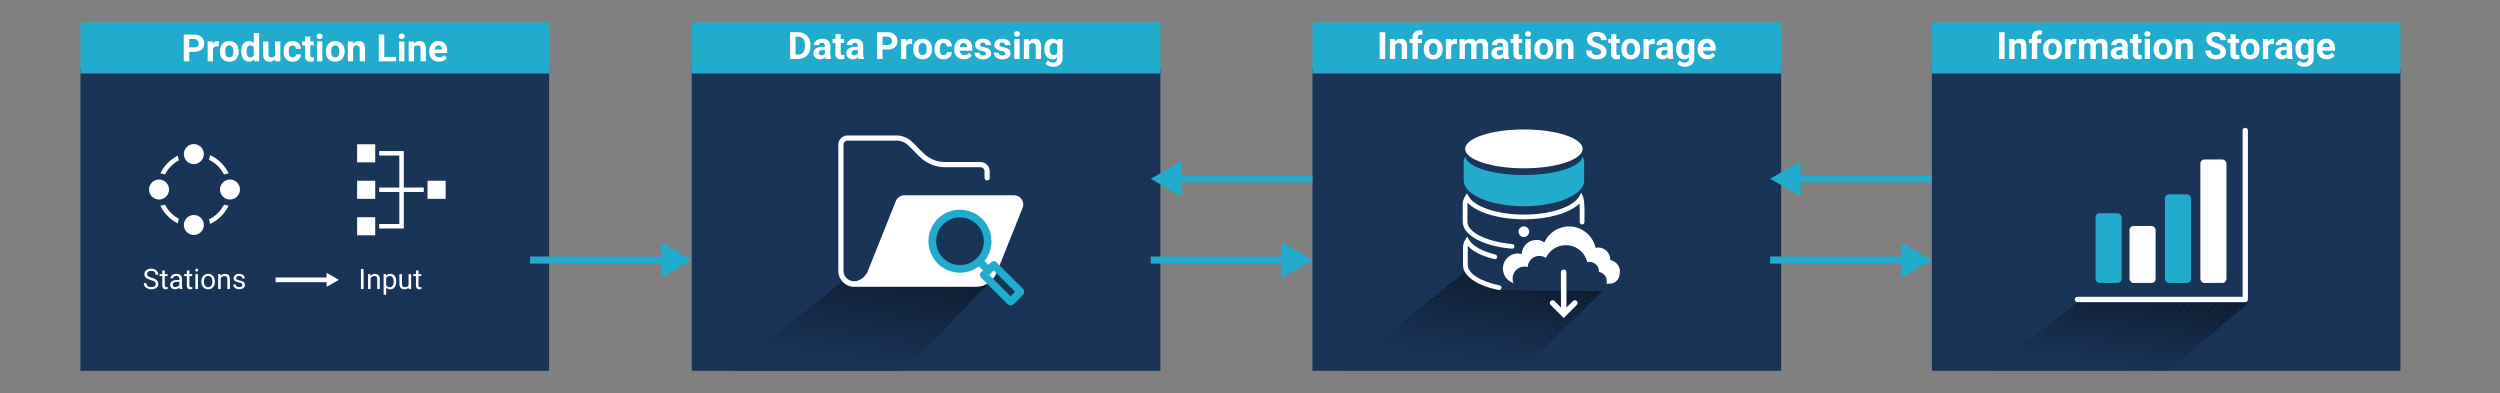
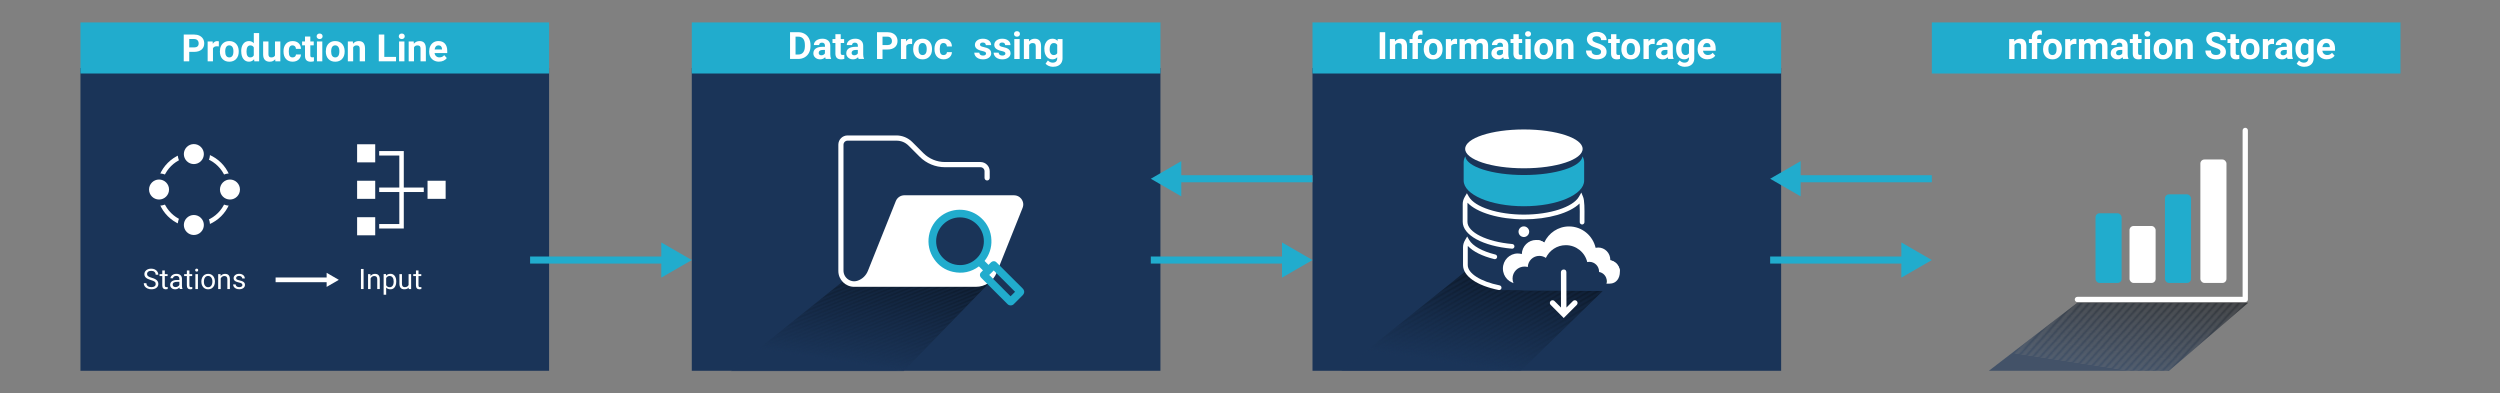
<svg xmlns="http://www.w3.org/2000/svg" id="Ebene_1" viewBox="0 0 1062.13 167">
  <rect x="0" y="0" width="1062.13" height="167" fill="#808080" stroke="none" />
  <defs>
    <clipPath id="clippath">
      <polygon points="844.96 157.54 921.5 157.54 955.2 128.61 882.59 128.61 844.96 157.54" style="fill:none;" />
    </clipPath>
    <clipPath id="clippath-1">
      <polygon points="310.47 157.68 383.87 157.68 421.23 119.18 357.94 119.67 310.47 157.68" style="fill:none;" />
    </clipPath>
    <clipPath id="clippath-2">
      <polygon points="569.88 157.54 646.07 157.54 680.88 123.66 636.39 123.23 622.36 115.52 569.88 157.54" style="fill:none;" />
    </clipPath>
  </defs>
  <rect x="34.18" y="28.89" width="199.1" height="128.64" style="fill:#1a3458;" />
  <rect x="34.18" y="9.53" width="199.1" height="21.7" style="fill:#21accd;" />
  <path d="M80.4,22.05v4.01h-2.34v-11.38h4.44c.85,0,1.61.16,2.25.47s1.15.76,1.5,1.33c.35.58.52,1.23.52,1.96,0,1.11-.38,1.99-1.14,2.64-.76.64-1.82.96-3.17.96h-2.05ZM80.4,20.15h2.09c.62,0,1.09-.15,1.42-.44.33-.29.49-.71.49-1.25s-.16-1.01-.49-1.35-.78-.52-1.36-.53h-2.15v3.57Z" style="fill:#fff;" />
  <path d="M92.97,19.72c-.31-.04-.58-.06-.81-.06-.85,0-1.41.29-1.68.87v5.53h-2.26v-8.45h2.13l.06,1.01c.45-.78,1.08-1.16,1.88-1.16.25,0,.48.03.7.1l-.03,2.17Z" style="fill:#fff;" />
  <path d="M93.43,21.75c0-.84.16-1.59.48-2.24s.79-1.16,1.39-1.52,1.31-.54,2.11-.54c1.14,0,2.07.35,2.79,1.05.72.7,1.12,1.65,1.21,2.84l.02.58c0,1.3-.36,2.34-1.09,3.12-.72.78-1.7,1.18-2.91,1.18s-2.19-.39-2.92-1.17-1.09-1.84-1.09-3.19v-.1ZM95.68,21.91c0,.8.15,1.42.45,1.84.3.43.73.64,1.3.64s.97-.21,1.28-.63.46-1.09.46-2.01c0-.79-.15-1.4-.46-1.83-.31-.43-.74-.65-1.3-.65s-.98.22-1.28.65c-.3.43-.45,1.1-.45,2Z" style="fill:#fff;" />
  <path d="M102.47,21.77c0-1.32.3-2.37.89-3.15s1.4-1.17,2.43-1.17c.82,0,1.5.31,2.04.92v-4.31h2.27v12h-2.04l-.11-.9c-.56.7-1.29,1.05-2.17,1.05-1,0-1.79-.39-2.39-1.18-.6-.78-.9-1.87-.9-3.27ZM104.73,21.94c0,.79.14,1.4.41,1.82.28.42.68.63,1.2.63.7,0,1.19-.29,1.48-.88v-3.34c-.28-.59-.77-.88-1.46-.88-1.09,0-1.63.88-1.63,2.65Z" style="fill:#fff;" />
  <path d="M116.9,25.2c-.56.68-1.33,1.02-2.31,1.02-.91,0-1.6-.26-2.07-.78-.48-.52-.72-1.28-.73-2.29v-5.54h2.26v5.47c0,.88.4,1.32,1.2,1.32s1.29-.27,1.58-.8v-5.99h2.27v8.45h-2.12l-.06-.86Z" style="fill:#fff;" />
  <path d="M124.31,24.39c.42,0,.75-.11,1.02-.34.26-.23.4-.53.41-.91h2.12c0,.57-.16,1.1-.47,1.57s-.73.85-1.26,1.11-1.12.39-1.77.39c-1.21,0-2.16-.38-2.86-1.15-.7-.77-1.05-1.83-1.05-3.18v-.15c0-1.3.35-2.34,1.04-3.12.69-.78,1.64-1.16,2.85-1.16,1.06,0,1.91.3,2.54.9s.96,1.4.97,2.4h-2.12c-.01-.44-.15-.8-.41-1.07-.26-.27-.6-.41-1.03-.41-.53,0-.92.19-1.19.58s-.4,1.01-.4,1.87v.23c0,.87.13,1.5.4,1.88s.67.57,1.21.57Z" style="fill:#fff;" />
  <path d="M131.84,15.53v2.08h1.45v1.66h-1.45v4.22c0,.31.06.54.18.67.12.14.35.2.69.2.25,0,.47-.02.66-.05v1.71c-.44.14-.9.2-1.37.2-1.58,0-2.39-.8-2.42-2.4v-4.55h-1.23v-1.66h1.23v-2.08h2.26Z" style="fill:#fff;" />
  <path d="M134.53,15.42c0-.34.11-.62.34-.84s.54-.33.93-.33.69.11.92.33.34.5.34.84-.12.62-.35.84-.54.33-.92.33-.69-.11-.92-.33-.35-.5-.35-.84ZM136.93,26.06h-2.27v-8.45h2.27v8.45Z" style="fill:#fff;" />
  <path d="M138.43,21.75c0-.84.16-1.59.48-2.24s.79-1.16,1.39-1.52,1.31-.54,2.11-.54c1.14,0,2.07.35,2.79,1.05.72.7,1.12,1.65,1.21,2.84l.02.58c0,1.3-.36,2.34-1.09,3.12-.72.78-1.7,1.18-2.91,1.18s-2.19-.39-2.92-1.17-1.09-1.84-1.09-3.19v-.1ZM140.69,21.91c0,.8.15,1.42.45,1.84.3.43.73.64,1.3.64s.97-.21,1.28-.63.46-1.09.46-2.01c0-.79-.15-1.4-.46-1.83-.31-.43-.74-.65-1.3-.65s-.98.22-1.28.65c-.3.43-.45,1.1-.45,2Z" style="fill:#fff;" />
  <path d="M149.91,17.6l.07.98c.6-.75,1.41-1.13,2.43-1.13.9,0,1.56.26,2,.79.44.53.66,1.31.67,2.36v5.46h-2.26v-5.41c0-.48-.1-.83-.31-1.04-.21-.22-.55-.32-1.04-.32-.64,0-1.11.27-1.43.81v5.96h-2.26v-8.45h2.12Z" style="fill:#fff;" />
  <path d="M163.27,24.17h4.98v1.88h-7.32v-11.38h2.34v9.49Z" style="fill:#fff;" />
  <path d="M169.43,15.42c0-.34.11-.62.34-.84s.54-.33.93-.33.69.11.92.33.34.5.34.84-.12.62-.35.84-.54.33-.92.33-.69-.11-.92-.33-.35-.5-.35-.84ZM171.82,26.06h-2.27v-8.45h2.27v8.45Z" style="fill:#fff;" />
  <path d="M175.76,17.6l.07.98c.6-.75,1.41-1.13,2.43-1.13.9,0,1.56.26,2,.79.44.53.66,1.31.67,2.36v5.46h-2.26v-5.41c0-.48-.1-.83-.31-1.04-.21-.22-.55-.32-1.04-.32-.64,0-1.11.27-1.43.81v5.96h-2.26v-8.45h2.12Z" style="fill:#fff;" />
  <path d="M186.54,26.21c-1.24,0-2.25-.38-3.03-1.14-.78-.76-1.17-1.77-1.17-3.04v-.22c0-.85.16-1.61.49-2.28.33-.67.79-1.18,1.39-1.55.6-.36,1.29-.54,2.06-.54,1.16,0,2.07.36,2.73,1.09.66.73,1,1.76,1,3.1v.92h-5.38c.07.55.29,1,.66,1.33.37.33.83.5,1.39.5.87,0,1.55-.31,2.04-.95l1.11,1.24c-.34.48-.8.85-1.38,1.12s-1.22.4-1.92.4ZM186.28,19.27c-.45,0-.81.15-1.09.46-.28.3-.46.74-.54,1.3h3.14v-.18c-.01-.5-.15-.89-.41-1.17-.26-.27-.63-.41-1.11-.41Z" style="fill:#fff;" />
  <rect x="293.91" y="28.89" width="199.1" height="128.64" style="fill:#1a3458;" />
  <rect x="293.91" y="9.53" width="199.1" height="21.7" style="fill:#21accd;" />
  <path d="M335.65,25.06v-11.38h3.5c1,0,1.89.23,2.68.68.79.45,1.4,1.09,1.85,1.92.44.83.66,1.77.66,2.83v.52c0,1.06-.22,2-.65,2.82-.44.82-1.05,1.46-1.84,1.91-.79.45-1.69.68-2.68.69h-3.52ZM337.99,15.58v7.59h1.13c.92,0,1.62-.3,2.1-.9.48-.6.73-1.46.74-2.57v-.6c0-1.16-.24-2.03-.72-2.63-.48-.6-1.18-.89-2.1-.89h-1.16Z" style="fill:#fff;" />
  <path d="M350.8,25.06c-.1-.2-.18-.46-.23-.76-.55.61-1.26.91-2.13.91-.83,0-1.51-.24-2.06-.72-.54-.48-.82-1.08-.82-1.81,0-.9.33-1.58,1-2.06.66-.48,1.62-.72,2.88-.73h1.04v-.48c0-.39-.1-.7-.3-.94-.2-.23-.52-.35-.95-.35-.38,0-.68.09-.89.27-.22.18-.32.43-.32.75h-2.26c0-.49.15-.94.45-1.36.3-.42.73-.74,1.28-.98.55-.24,1.17-.36,1.86-.36,1.04,0,1.87.26,2.48.79.61.52.92,1.26.92,2.21v3.66c0,.8.12,1.41.34,1.82v.13h-2.28ZM348.93,23.49c.33,0,.64-.07.92-.22s.49-.35.62-.6v-1.45h-.84c-1.13,0-1.73.39-1.8,1.17v.13c0,.28.09.51.29.7.2.18.47.27.81.27Z" style="fill:#fff;" />
  <path d="M357.18,14.53v2.08h1.45v1.66h-1.45v4.22c0,.31.06.54.18.67.12.14.35.2.69.2.25,0,.47-.02.66-.05v1.71c-.44.14-.9.2-1.37.2-1.58,0-2.39-.8-2.42-2.4v-4.55h-1.23v-1.66h1.23v-2.08h2.26Z" style="fill:#fff;" />
  <path d="M364.78,25.06c-.1-.2-.18-.46-.23-.76-.55.61-1.26.91-2.13.91-.83,0-1.51-.24-2.06-.72-.54-.48-.82-1.08-.82-1.81,0-.9.33-1.58,1-2.06.66-.48,1.62-.72,2.88-.73h1.04v-.48c0-.39-.1-.7-.3-.94-.2-.23-.52-.35-.95-.35-.38,0-.68.09-.89.27-.22.18-.32.43-.32.75h-2.26c0-.49.15-.94.45-1.36.3-.42.73-.74,1.28-.98.55-.24,1.17-.36,1.86-.36,1.04,0,1.87.26,2.48.79.61.52.92,1.26.92,2.21v3.66c0,.8.12,1.41.34,1.82v.13h-2.28ZM362.91,23.49c.33,0,.64-.07.92-.22s.49-.35.62-.6v-1.45h-.84c-1.13,0-1.73.39-1.8,1.17v.13c0,.28.09.51.29.7.2.18.47.27.81.27Z" style="fill:#fff;" />
  <path d="M374.94,21.05v4.01h-2.34v-11.38h4.44c.85,0,1.61.16,2.25.47s1.15.76,1.5,1.33c.35.58.52,1.23.52,1.96,0,1.11-.38,1.99-1.14,2.64-.76.64-1.82.96-3.17.96h-2.05ZM374.94,19.15h2.09c.62,0,1.09-.15,1.42-.44.33-.29.49-.71.49-1.25s-.16-1.01-.49-1.35-.78-.52-1.36-.53h-2.15v3.57Z" style="fill:#fff;" />
  <path d="M387.52,18.72c-.31-.04-.58-.06-.81-.06-.85,0-1.41.29-1.68.87v5.53h-2.26v-8.45h2.13l.06,1.01c.45-.78,1.08-1.16,1.88-1.16.25,0,.48.03.7.1l-.03,2.17Z" style="fill:#fff;" />
  <path d="M387.97,20.75c0-.84.16-1.59.48-2.24.32-.66.79-1.16,1.39-1.52.61-.36,1.31-.54,2.11-.54,1.14,0,2.07.35,2.79,1.05.72.7,1.12,1.65,1.21,2.84l.02.58c0,1.3-.36,2.34-1.09,3.12-.72.78-1.7,1.18-2.91,1.18s-2.19-.39-2.92-1.17-1.09-1.84-1.09-3.19v-.1ZM390.23,20.91c0,.8.15,1.42.45,1.84.3.43.73.64,1.3.64s.97-.21,1.28-.63c.31-.42.46-1.09.46-2.01,0-.79-.15-1.4-.46-1.83-.31-.43-.74-.65-1.3-.65s-.98.22-1.28.65c-.3.43-.45,1.1-.45,2Z" style="fill:#fff;" />
  <path d="M400.88,23.39c.42,0,.75-.11,1.02-.34.26-.23.4-.53.41-.91h2.12c0,.57-.16,1.1-.47,1.57-.31.48-.73.85-1.26,1.11-.53.26-1.12.39-1.77.39-1.21,0-2.16-.38-2.86-1.15-.7-.77-1.05-1.83-1.05-3.18v-.15c0-1.3.35-2.34,1.04-3.12.69-.78,1.64-1.16,2.85-1.16,1.06,0,1.9.3,2.54.9.64.6.96,1.4.97,2.4h-2.12c-.01-.44-.15-.8-.41-1.07-.26-.27-.6-.41-1.03-.41-.53,0-.92.19-1.19.58-.27.38-.4,1.01-.4,1.87v.23c0,.87.13,1.5.4,1.88s.67.57,1.21.57Z" style="fill:#fff;" />
-   <path d="M409.6,25.21c-1.24,0-2.25-.38-3.03-1.14-.78-.76-1.17-1.77-1.17-3.04v-.22c0-.85.16-1.61.49-2.28.33-.67.79-1.18,1.39-1.55.6-.36,1.29-.54,2.06-.54,1.16,0,2.07.36,2.73,1.09.66.73,1,1.76,1,3.1v.92h-5.38c.07.55.29,1,.66,1.33.37.33.83.5,1.39.5.87,0,1.55-.31,2.04-.95l1.11,1.24c-.34.48-.8.85-1.38,1.12s-1.22.4-1.92.4ZM409.34,18.27c-.45,0-.81.15-1.09.46-.28.3-.46.74-.54,1.3h3.14v-.18c-.01-.5-.15-.89-.41-1.17-.26-.27-.63-.41-1.11-.41Z" style="fill:#fff;" />
  <path d="M418.94,22.72c0-.28-.14-.49-.41-.65-.27-.16-.71-.3-1.32-.43-2.01-.42-3.02-1.28-3.02-2.56,0-.75.31-1.38.93-1.88.62-.5,1.44-.75,2.44-.75,1.07,0,1.93.25,2.57.76.64.51.96,1.16.96,1.97h-2.26c0-.32-.1-.59-.31-.8-.21-.21-.53-.32-.98-.32-.38,0-.67.09-.88.26-.21.17-.31.39-.31.66,0,.25.12.45.36.61.24.15.64.29,1.2.4.56.11,1.04.24,1.42.38,1.19.44,1.79,1.2,1.79,2.27,0,.77-.33,1.39-.99,1.87-.66.48-1.52.71-2.56.71-.71,0-1.34-.13-1.89-.38-.55-.25-.98-.6-1.29-1.04-.31-.44-.47-.92-.47-1.43h2.14c.02.4.17.71.45.92.28.21.65.32,1.11.32.43,0,.76-.08.98-.25.22-.16.33-.38.33-.64Z" style="fill:#fff;" />
  <path d="M427.16,22.72c0-.28-.14-.49-.41-.65-.27-.16-.71-.3-1.32-.43-2.01-.42-3.02-1.28-3.02-2.56,0-.75.31-1.38.93-1.88.62-.5,1.44-.75,2.44-.75,1.07,0,1.93.25,2.57.76.64.51.96,1.16.96,1.97h-2.26c0-.32-.1-.59-.31-.8-.21-.21-.53-.32-.98-.32-.38,0-.67.09-.88.26-.21.17-.31.39-.31.66,0,.25.12.45.36.61.24.15.64.29,1.2.4.56.11,1.04.24,1.42.38,1.19.44,1.79,1.2,1.79,2.27,0,.77-.33,1.39-.99,1.87-.66.48-1.52.71-2.56.71-.71,0-1.34-.13-1.89-.38-.55-.25-.98-.6-1.29-1.04-.31-.44-.47-.92-.47-1.43h2.14c.02.4.17.71.45.92.28.21.65.32,1.11.32.43,0,.76-.08.98-.25.22-.16.33-.38.33-.64Z" style="fill:#fff;" />
  <path d="M430.8,14.42c0-.34.11-.62.34-.84s.54-.33.93-.33.69.11.92.33c.23.22.34.5.34.84s-.12.62-.35.84c-.23.22-.54.33-.92.33s-.69-.11-.92-.33c-.23-.22-.35-.5-.35-.84ZM433.2,25.06h-2.27v-8.45h2.27v8.45Z" style="fill:#fff;" />
  <path d="M437.13,16.6l.07.98c.6-.75,1.41-1.13,2.43-1.13.9,0,1.56.26,2,.79.44.53.66,1.31.67,2.36v5.46h-2.26v-5.41c0-.48-.1-.83-.31-1.04-.21-.22-.55-.32-1.04-.32-.64,0-1.11.27-1.43.81v5.96h-2.26v-8.45h2.12Z" style="fill:#fff;" />
  <path d="M443.69,20.77c0-1.3.31-2.34.93-3.13.62-.79,1.45-1.19,2.5-1.19.93,0,1.65.32,2.16.95l.09-.8h2.05v8.17c0,.74-.17,1.38-.5,1.93s-.81.96-1.42,1.25c-.61.29-1.32.43-2.14.43-.62,0-1.22-.12-1.81-.37-.59-.25-1.03-.57-1.34-.96l1-1.38c.56.63,1.24.95,2.05.95.6,0,1.06-.16,1.4-.48.33-.32.5-.77.5-1.36v-.45c-.52.59-1.21.88-2.05.88-1.02,0-1.84-.4-2.46-1.19-.63-.79-.94-1.85-.94-3.16v-.09ZM445.95,20.94c0,.77.15,1.37.46,1.8.31.44.73.65,1.27.65.69,0,1.18-.26,1.48-.77v-3.56c-.3-.52-.79-.77-1.46-.77-.54,0-.97.22-1.28.67-.31.44-.46,1.11-.46,1.99Z" style="fill:#fff;" />
  <rect x="557.62" y="28.89" width="199.1" height="128.64" style="fill:#1a3458;" />
  <rect x="557.62" y="9.53" width="199.1" height="21.7" style="fill:#21accd;" />
  <path d="M588.51,25.06h-2.34v-11.38h2.34v11.38Z" style="fill:#fff;" />
  <path d="M592.61,16.6l.07.98c.6-.75,1.41-1.13,2.43-1.13.9,0,1.56.26,2,.79.44.53.66,1.31.67,2.36v5.46h-2.26v-5.41c0-.48-.1-.83-.31-1.04-.21-.22-.55-.32-1.04-.32-.64,0-1.11.27-1.43.81v5.96h-2.26v-8.45h2.12Z" style="fill:#fff;" />
  <path d="M600.11,25.06v-6.8h-1.26v-1.66h1.26v-.72c0-.95.27-1.68.82-2.21.54-.52,1.31-.79,2.29-.79.31,0,.7.05,1.15.16l-.02,1.75c-.19-.05-.42-.07-.69-.07-.85,0-1.27.4-1.27,1.2v.68h1.68v1.66h-1.68v6.8h-2.27Z" style="fill:#fff;" />
  <path d="M604.88,20.75c0-.84.16-1.59.48-2.24.32-.66.79-1.16,1.39-1.52.61-.36,1.31-.54,2.11-.54,1.14,0,2.07.35,2.79,1.05.72.7,1.12,1.65,1.21,2.84l.02.58c0,1.3-.36,2.34-1.09,3.12-.72.78-1.7,1.18-2.91,1.18s-2.19-.39-2.92-1.17-1.09-1.84-1.09-3.19v-.1ZM607.14,20.91c0,.8.15,1.42.45,1.84.3.43.73.64,1.3.64s.97-.21,1.28-.63c.31-.42.46-1.09.46-2.01,0-.79-.15-1.4-.46-1.83-.31-.43-.74-.65-1.3-.65s-.98.22-1.28.65c-.3.43-.45,1.1-.45,2Z" style="fill:#fff;" />
  <path d="M619.03,18.72c-.31-.04-.58-.06-.81-.06-.85,0-1.41.29-1.68.87v5.53h-2.26v-8.45h2.13l.06,1.01c.45-.78,1.08-1.16,1.88-1.16.25,0,.48.03.7.1l-.03,2.17Z" style="fill:#fff;" />
  <path d="M622.23,16.6l.07.95c.6-.73,1.41-1.1,2.43-1.1,1.09,0,1.84.43,2.24,1.29.59-.86,1.44-1.29,2.54-1.29.92,0,1.6.27,2.05.8.45.53.67,1.34.67,2.41v5.4h-2.27v-5.39c0-.48-.09-.83-.28-1.05-.19-.22-.52-.33-.99-.33-.68,0-1.15.32-1.41.97v5.8s-2.25,0-2.25,0v-5.38c0-.49-.1-.84-.29-1.06-.19-.22-.52-.33-.98-.33-.64,0-1.1.27-1.39.8v5.98h-2.26v-8.45h2.12Z" style="fill:#fff;" />
  <path d="M638.86,25.06c-.1-.2-.18-.46-.23-.76-.55.61-1.26.91-2.13.91-.83,0-1.51-.24-2.06-.72-.54-.48-.82-1.08-.82-1.81,0-.9.33-1.58,1-2.06.66-.48,1.62-.72,2.88-.73h1.04v-.48c0-.39-.1-.7-.3-.94-.2-.23-.52-.35-.95-.35-.38,0-.68.09-.89.27-.22.18-.32.43-.32.75h-2.26c0-.49.15-.94.45-1.36.3-.42.73-.74,1.28-.98.55-.24,1.17-.36,1.86-.36,1.04,0,1.87.26,2.48.79.61.52.92,1.26.92,2.21v3.66c0,.8.12,1.41.34,1.82v.13h-2.28ZM636.99,23.49c.33,0,.64-.07.92-.22s.49-.35.62-.6v-1.45h-.84c-1.13,0-1.73.39-1.8,1.17v.13c0,.28.09.51.29.7.2.18.47.27.81.27Z" style="fill:#fff;" />
  <path d="M645.24,14.53v2.08h1.45v1.66h-1.45v4.22c0,.31.06.54.18.67.12.14.35.2.69.2.25,0,.47-.02.66-.05v1.71c-.44.14-.9.2-1.37.2-1.58,0-2.39-.8-2.42-2.4v-4.55h-1.23v-1.66h1.23v-2.08h2.26Z" style="fill:#fff;" />
  <path d="M647.93,14.42c0-.34.11-.62.34-.84s.54-.33.93-.33.69.11.92.33c.23.22.34.5.34.84s-.12.62-.35.84c-.23.22-.54.33-.92.33s-.69-.11-.92-.33c-.23-.22-.35-.5-.35-.84ZM650.33,25.06h-2.27v-8.45h2.27v8.45Z" style="fill:#fff;" />
  <path d="M651.84,20.75c0-.84.16-1.59.48-2.24.32-.66.79-1.16,1.39-1.52.61-.36,1.31-.54,2.11-.54,1.14,0,2.07.35,2.79,1.05.72.7,1.12,1.65,1.21,2.84l.02.58c0,1.3-.36,2.34-1.09,3.12-.72.78-1.7,1.18-2.91,1.18s-2.19-.39-2.92-1.17-1.09-1.84-1.09-3.19v-.1ZM654.1,20.91c0,.8.15,1.42.45,1.84.3.43.73.64,1.3.64s.97-.21,1.28-.63c.31-.42.46-1.09.46-2.01,0-.79-.15-1.4-.46-1.83-.31-.43-.74-.65-1.3-.65s-.98.22-1.28.65c-.3.43-.45,1.1-.45,2Z" style="fill:#fff;" />
  <path d="M663.32,16.6l.07.98c.6-.75,1.41-1.13,2.43-1.13.9,0,1.56.26,2,.79.44.53.66,1.31.67,2.36v5.46h-2.26v-5.41c0-.48-.1-.83-.31-1.04-.21-.22-.55-.32-1.04-.32-.64,0-1.11.27-1.43.81v5.96h-2.26v-8.45h2.12Z" style="fill:#fff;" />
  <path d="M680.23,22.07c0-.44-.16-.78-.47-1.02-.31-.24-.88-.49-1.69-.75-.81-.26-1.46-.52-1.93-.78-1.29-.7-1.94-1.64-1.94-2.82,0-.61.17-1.16.52-1.64.35-.48.84-.86,1.49-1.13.65-.27,1.38-.41,2.18-.41s1.54.15,2.17.44c.63.29,1.13.71,1.48,1.25.35.54.53,1.15.53,1.83h-2.34c0-.52-.16-.93-.49-1.21s-.79-.43-1.38-.43-1.02.12-1.34.36c-.32.24-.48.56-.48.96,0,.37.19.68.56.93.37.25.92.48,1.64.7,1.33.4,2.3.9,2.91,1.49s.91,1.33.91,2.22c0,.98-.37,1.76-1.12,2.32-.75.56-1.75.84-3.01.84-.88,0-1.67-.16-2.39-.48s-1.27-.76-1.64-1.32c-.38-.56-.57-1.2-.57-1.94h2.35c0,1.26.75,1.88,2.25,1.88.56,0,.99-.11,1.3-.34s.47-.54.47-.95Z" style="fill:#fff;" />
  <path d="M686.72,14.53v2.08h1.45v1.66h-1.45v4.22c0,.31.06.54.18.67.12.14.35.2.69.2.25,0,.47-.02.66-.05v1.71c-.44.14-.9.2-1.37.2-1.58,0-2.39-.8-2.42-2.4v-4.55h-1.23v-1.66h1.23v-2.08h2.26Z" style="fill:#fff;" />
  <path d="M688.84,20.75c0-.84.16-1.59.48-2.24.32-.66.79-1.16,1.39-1.52.61-.36,1.31-.54,2.11-.54,1.14,0,2.07.35,2.79,1.05.72.7,1.12,1.65,1.21,2.84l.02.58c0,1.3-.36,2.34-1.09,3.12-.72.78-1.7,1.18-2.91,1.18s-2.19-.39-2.92-1.17-1.09-1.84-1.09-3.19v-.1ZM691.1,20.91c0,.8.15,1.42.45,1.84.3.43.73.64,1.3.64s.97-.21,1.28-.63c.31-.42.46-1.09.46-2.01,0-.79-.15-1.4-.46-1.83-.31-.43-.74-.65-1.3-.65s-.98.22-1.28.65c-.3.43-.45,1.1-.45,2Z" style="fill:#fff;" />
  <path d="M702.99,18.72c-.31-.04-.58-.06-.81-.06-.85,0-1.41.29-1.68.87v5.53h-2.26v-8.45h2.13l.06,1.01c.45-.78,1.08-1.16,1.88-1.16.25,0,.48.03.7.1l-.03,2.17Z" style="fill:#fff;" />
  <path d="M708.74,25.06c-.1-.2-.18-.46-.23-.76-.55.61-1.26.91-2.13.91-.83,0-1.51-.24-2.06-.72-.54-.48-.82-1.08-.82-1.81,0-.9.33-1.58,1-2.06.66-.48,1.62-.72,2.88-.73h1.04v-.48c0-.39-.1-.7-.3-.94-.2-.23-.52-.35-.95-.35-.38,0-.68.09-.89.27-.22.18-.32.43-.32.75h-2.26c0-.49.15-.94.45-1.36.3-.42.73-.74,1.28-.98.55-.24,1.17-.36,1.86-.36,1.04,0,1.87.26,2.48.79.61.52.92,1.26.92,2.21v3.66c0,.8.12,1.41.34,1.82v.13h-2.28ZM706.87,23.49c.33,0,.64-.07.92-.22s.49-.35.62-.6v-1.45h-.84c-1.13,0-1.73.39-1.8,1.17v.13c0,.28.09.51.29.7.2.18.47.27.81.27Z" style="fill:#fff;" />
  <path d="M712.09,20.77c0-1.3.31-2.34.93-3.13.62-.79,1.45-1.19,2.5-1.19.93,0,1.65.32,2.16.95l.09-.8h2.05v8.17c0,.74-.17,1.38-.5,1.93s-.81.96-1.42,1.25c-.61.29-1.32.43-2.14.43-.62,0-1.22-.12-1.81-.37-.59-.25-1.03-.57-1.34-.96l1-1.38c.56.63,1.24.95,2.05.95.6,0,1.06-.16,1.4-.48.33-.32.5-.77.5-1.36v-.45c-.52.59-1.21.88-2.05.88-1.02,0-1.84-.4-2.46-1.19-.63-.79-.94-1.85-.94-3.16v-.09ZM714.35,20.94c0,.77.15,1.37.46,1.8.31.44.73.65,1.27.65.69,0,1.18-.26,1.48-.77v-3.56c-.3-.52-.79-.77-1.46-.77-.54,0-.97.22-1.28.67-.31.44-.46,1.11-.46,1.99Z" style="fill:#fff;" />
  <path d="M725.44,25.21c-1.24,0-2.25-.38-3.03-1.14-.78-.76-1.17-1.77-1.17-3.04v-.22c0-.85.16-1.61.49-2.28.33-.67.79-1.18,1.39-1.55.6-.36,1.29-.54,2.06-.54,1.16,0,2.07.36,2.73,1.09.66.73,1,1.76,1,3.1v.92h-5.38c.07.55.29,1,.66,1.33.37.33.83.5,1.39.5.87,0,1.55-.31,2.04-.95l1.11,1.24c-.34.48-.8.85-1.38,1.12s-1.22.4-1.92.4ZM725.18,18.27c-.45,0-.81.15-1.09.46-.28.3-.46.74-.54,1.3h3.14v-.18c-.01-.5-.15-.89-.41-1.17-.26-.27-.63-.41-1.11-.41Z" style="fill:#fff;" />
-   <rect x="820.74" y="28.89" width="199.1" height="128.64" style="fill:#1a3458;" />
  <rect x="820.74" y="9.53" width="199.1" height="21.7" style="fill:#21accd;" />
-   <path d="M851.64,25.06h-2.34v-11.38h2.34v11.38Z" style="fill:#fff;" />
+   <path d="M851.64,25.06h-2.34h2.34v11.38Z" style="fill:#fff;" />
  <path d="M855.74,16.6l.07.98c.6-.75,1.41-1.13,2.43-1.13.9,0,1.56.26,2,.79.44.53.66,1.31.67,2.36v5.46h-2.26v-5.41c0-.48-.1-.83-.31-1.04-.21-.22-.55-.32-1.04-.32-.63,0-1.11.27-1.43.81v5.96h-2.26v-8.45h2.12Z" style="fill:#fff;" />
  <path d="M863.24,25.06v-6.8h-1.26v-1.66h1.26v-.72c0-.95.27-1.68.82-2.21.54-.52,1.31-.79,2.29-.79.31,0,.7.05,1.15.16l-.02,1.75c-.19-.05-.42-.07-.69-.07-.85,0-1.27.4-1.27,1.2v.68h1.68v1.66h-1.68v6.8h-2.27Z" style="fill:#fff;" />
  <path d="M868.01,20.75c0-.84.16-1.59.48-2.24.32-.66.79-1.16,1.39-1.52.61-.36,1.31-.54,2.11-.54,1.14,0,2.07.35,2.79,1.05.72.7,1.12,1.65,1.21,2.84l.02.58c0,1.3-.36,2.34-1.09,3.12-.72.78-1.7,1.18-2.91,1.18s-2.19-.39-2.92-1.17-1.09-1.84-1.09-3.19v-.1ZM870.26,20.91c0,.8.15,1.42.45,1.84.3.43.73.64,1.3.64s.97-.21,1.28-.63c.31-.42.46-1.09.46-2.01,0-.79-.15-1.4-.46-1.83-.31-.43-.74-.65-1.3-.65s-.98.22-1.28.65c-.3.43-.45,1.1-.45,2Z" style="fill:#fff;" />
  <path d="M882.15,18.72c-.31-.04-.58-.06-.81-.06-.85,0-1.41.29-1.68.87v5.53h-2.26v-8.45h2.13l.06,1.01c.45-.78,1.08-1.16,1.88-1.16.25,0,.48.03.7.1l-.03,2.17Z" style="fill:#fff;" />
  <path d="M885.36,16.6l.07.95c.6-.73,1.41-1.1,2.43-1.1,1.09,0,1.84.43,2.24,1.29.59-.86,1.44-1.29,2.54-1.29.92,0,1.6.27,2.05.8.45.53.67,1.34.67,2.41v5.4h-2.27v-5.39c0-.48-.09-.83-.28-1.05-.19-.22-.52-.33-.99-.33-.68,0-1.15.32-1.41.97v5.8s-2.25,0-2.25,0v-5.38c0-.49-.1-.84-.29-1.06-.19-.22-.52-.33-.98-.33-.64,0-1.1.27-1.39.8v5.98h-2.26v-8.45h2.12Z" style="fill:#fff;" />
  <path d="M901.99,25.06c-.1-.2-.18-.46-.23-.76-.55.61-1.26.91-2.13.91-.83,0-1.51-.24-2.06-.72-.54-.48-.82-1.08-.82-1.81,0-.9.33-1.58,1-2.06.66-.48,1.62-.72,2.88-.73h1.04v-.48c0-.39-.1-.7-.3-.94-.2-.23-.52-.35-.95-.35-.38,0-.68.09-.89.27-.22.18-.32.43-.32.75h-2.26c0-.49.15-.94.45-1.36.3-.42.73-.74,1.28-.98.55-.24,1.17-.36,1.86-.36,1.04,0,1.87.26,2.48.79.61.52.92,1.26.92,2.21v3.66c0,.8.12,1.41.34,1.82v.13h-2.28ZM900.12,23.49c.33,0,.64-.07.92-.22s.49-.35.62-.6v-1.45h-.84c-1.13,0-1.73.39-1.8,1.17v.13c0,.28.09.51.29.7.2.18.47.27.81.27Z" style="fill:#fff;" />
  <path d="M908.37,14.53v2.08h1.45v1.66h-1.45v4.22c0,.31.06.54.18.67.12.14.35.2.69.2.25,0,.47-.02.66-.05v1.71c-.44.14-.9.2-1.37.2-1.58,0-2.39-.8-2.42-2.4v-4.55h-1.23v-1.66h1.23v-2.08h2.26Z" style="fill:#fff;" />
  <path d="M911.06,14.42c0-.34.11-.62.34-.84s.54-.33.93-.33.69.11.92.33c.23.22.34.5.34.84s-.12.62-.35.84c-.23.22-.54.33-.92.33s-.69-.11-.92-.33c-.23-.22-.35-.5-.35-.84ZM913.46,25.06h-2.27v-8.45h2.27v8.45Z" style="fill:#fff;" />
  <path d="M914.97,20.75c0-.84.16-1.59.48-2.24.32-.66.79-1.16,1.39-1.52.61-.36,1.31-.54,2.11-.54,1.14,0,2.07.35,2.79,1.05.72.7,1.12,1.65,1.21,2.84l.02.58c0,1.3-.36,2.34-1.09,3.12-.72.78-1.7,1.18-2.91,1.18s-2.19-.39-2.92-1.17-1.09-1.84-1.09-3.19v-.1ZM917.22,20.91c0,.8.15,1.42.45,1.84.3.43.73.64,1.3.64s.97-.21,1.28-.63c.31-.42.46-1.09.46-2.01,0-.79-.15-1.4-.46-1.83-.31-.43-.74-.65-1.3-.65s-.98.22-1.28.65c-.3.43-.45,1.1-.45,2Z" style="fill:#fff;" />
  <path d="M926.44,16.6l.07.98c.6-.75,1.41-1.13,2.43-1.13.9,0,1.56.26,2,.79.44.53.66,1.31.67,2.36v5.46h-2.26v-5.41c0-.48-.1-.83-.31-1.04-.21-.22-.55-.32-1.04-.32-.63,0-1.11.27-1.43.81v5.96h-2.26v-8.45h2.12Z" style="fill:#fff;" />
  <path d="M943.36,22.07c0-.44-.16-.78-.47-1.02-.31-.24-.88-.49-1.69-.75-.81-.26-1.46-.52-1.93-.78-1.29-.7-1.94-1.64-1.94-2.82,0-.61.17-1.16.52-1.64.35-.48.84-.86,1.49-1.13.65-.27,1.38-.41,2.18-.41s1.54.15,2.17.44c.64.29,1.13.71,1.48,1.25.35.54.53,1.15.53,1.83h-2.34c0-.52-.16-.93-.49-1.21s-.79-.43-1.38-.43-1.02.12-1.34.36c-.32.24-.48.56-.48.96,0,.37.19.68.56.93.37.25.92.48,1.64.7,1.33.4,2.3.9,2.91,1.49s.91,1.33.91,2.22c0,.98-.37,1.76-1.12,2.32-.74.56-1.75.84-3.01.84-.88,0-1.67-.16-2.39-.48s-1.27-.76-1.64-1.32c-.38-.56-.57-1.2-.57-1.94h2.35c0,1.26.75,1.88,2.25,1.88.56,0,.99-.11,1.3-.34s.47-.54.47-.95Z" style="fill:#fff;" />
  <path d="M949.85,14.53v2.08h1.45v1.66h-1.45v4.22c0,.31.06.54.18.67.12.14.35.2.69.2.25,0,.47-.02.66-.05v1.71c-.44.14-.9.2-1.37.2-1.58,0-2.39-.8-2.42-2.4v-4.55h-1.23v-1.66h1.23v-2.08h2.26Z" style="fill:#fff;" />
  <path d="M951.97,20.75c0-.84.16-1.59.48-2.24.32-.66.79-1.16,1.39-1.52.61-.36,1.31-.54,2.11-.54,1.14,0,2.07.35,2.79,1.05.72.7,1.12,1.65,1.21,2.84l.02.58c0,1.3-.36,2.34-1.09,3.12-.72.78-1.7,1.18-2.91,1.18s-2.19-.39-2.92-1.17-1.09-1.84-1.09-3.19v-.1ZM954.22,20.91c0,.8.15,1.42.45,1.84.3.43.73.64,1.3.64s.97-.21,1.28-.63c.31-.42.46-1.09.46-2.01,0-.79-.15-1.4-.46-1.83-.31-.43-.74-.65-1.3-.65s-.98.22-1.28.65c-.3.43-.45,1.1-.45,2Z" style="fill:#fff;" />
  <path d="M966.12,18.72c-.31-.04-.58-.06-.81-.06-.85,0-1.41.29-1.68.87v5.53h-2.26v-8.45h2.13l.06,1.01c.45-.78,1.08-1.16,1.88-1.16.25,0,.48.03.7.1l-.03,2.17Z" style="fill:#fff;" />
  <path d="M971.87,25.06c-.1-.2-.18-.46-.23-.76-.55.61-1.26.91-2.13.91-.83,0-1.51-.24-2.06-.72-.54-.48-.82-1.08-.82-1.81,0-.9.33-1.58,1-2.06.66-.48,1.62-.72,2.88-.73h1.04v-.48c0-.39-.1-.7-.3-.94-.2-.23-.52-.35-.95-.35-.38,0-.68.09-.89.27-.22.18-.32.43-.32.75h-2.26c0-.49.15-.94.45-1.36.3-.42.73-.74,1.28-.98.55-.24,1.17-.36,1.86-.36,1.04,0,1.87.26,2.48.79.61.52.92,1.26.92,2.21v3.66c0,.8.12,1.41.34,1.82v.13h-2.28ZM970,23.49c.33,0,.64-.07.92-.22s.49-.35.62-.6v-1.45h-.84c-1.13,0-1.73.39-1.8,1.17v.13c0,.28.09.51.29.7.2.18.47.27.81.27Z" style="fill:#fff;" />
  <path d="M975.22,20.77c0-1.3.31-2.34.93-3.13.62-.79,1.45-1.19,2.5-1.19.93,0,1.65.32,2.16.95l.09-.8h2.05v8.17c0,.74-.17,1.38-.5,1.93s-.81.96-1.42,1.25c-.61.29-1.32.43-2.14.43-.62,0-1.22-.12-1.81-.37-.59-.25-1.03-.57-1.34-.96l1-1.38c.56.63,1.25.95,2.05.95.6,0,1.07-.16,1.4-.48.33-.32.5-.77.5-1.36v-.45c-.52.59-1.21.88-2.05.88-1.02,0-1.84-.4-2.46-1.19-.63-.79-.94-1.85-.94-3.16v-.09ZM977.47,20.94c0,.77.15,1.37.46,1.8.31.44.73.65,1.27.65.69,0,1.18-.26,1.48-.77v-3.56c-.3-.52-.79-.77-1.46-.77-.54,0-.97.22-1.28.67-.31.44-.46,1.11-.46,1.99Z" style="fill:#fff;" />
  <path d="M988.57,25.21c-1.24,0-2.25-.38-3.03-1.14-.78-.76-1.17-1.77-1.17-3.04v-.22c0-.85.16-1.61.49-2.28.33-.67.79-1.18,1.39-1.55.6-.36,1.29-.54,2.06-.54,1.16,0,2.07.36,2.73,1.09.66.73,1,1.76,1,3.1v.92h-5.38c.07.55.29,1,.66,1.33.37.33.83.5,1.39.5.87,0,1.55-.31,2.04-.95l1.11,1.24c-.34.48-.8.85-1.38,1.12s-1.22.4-1.92.4ZM988.31,18.27c-.45,0-.81.15-1.09.46-.28.3-.46.74-.54,1.3h3.14v-.18c0-.5-.15-.89-.41-1.17-.26-.27-.63-.41-1.11-.41Z" style="fill:#fff;" />
  <rect x="225.21" y="108.98" width="57.93" height="3" style="fill:#21accd;" />
  <polygon points="280.95 117.96 293.91 110.48 280.95 103 280.95 117.96" style="fill:#21accd;" />
  <rect x="488.92" y="108.98" width="57.93" height="3" style="fill:#21accd;" />
  <polygon points="544.66 117.96 557.62 110.48 544.66 103 544.66 117.96" style="fill:#21accd;" />
  <rect x="499.68" y="74.44" width="57.93" height="3" style="fill:#21accd;" />
  <polygon points="501.87 68.46 488.92 75.94 501.87 83.42 501.87 68.46" style="fill:#21accd;" />
  <rect x="752.05" y="108.98" width="57.93" height="3" style="fill:#21accd;" />
  <polygon points="807.79 117.96 820.74 110.48 807.79 103 807.79 117.96" style="fill:#21accd;" />
  <rect x="762.81" y="74.44" width="57.93" height="3" style="fill:#21accd;" />
  <polygon points="765 68.46 752.05 75.94 765 83.42 765 68.46" style="fill:#21accd;" />
  <rect x="904.73" y="96.02" width="11.09" height="24.19" rx="1.72" ry="1.72" style="fill:#fff;" />
  <rect x="919.78" y="82.57" width="11.09" height="37.64" rx="1.72" ry="1.72" style="fill:#21accd;" />
  <rect x="890.28" y="90.6" width="11.09" height="29.61" rx="1.72" ry="1.72" style="fill:#21accd;" />
  <rect x="934.83" y="67.76" width="11.09" height="52.45" rx="1.72" ry="1.72" style="fill:#fff;" />
  <path d="M953.9,128.35h-71.31c-.62,0-1.12-.5-1.12-1.12s.5-1.12,1.12-1.12h70.19V55.41c0-.62.5-1.12,1.12-1.12s1.12.5,1.12,1.12v71.81c0,.62-.5,1.12-1.12,1.12Z" style="fill:#fff;" />
  <g style="opacity:.6;">
    <g style="clip-path:url(#clippath);">
      <polygon points="844.96 148.37 905.43 157.54 844.96 157.54 844.96 148.37" style="fill:#1a3458;" />
      <polygon points="844.96 147.88 908.62 157.54 905.43 157.54 844.96 148.37 844.96 147.88" style="fill:#1a3458;" />
      <polygon points="844.96 147.4 911.81 157.54 908.62 157.54 844.96 147.88 844.96 147.4" style="fill:#1a3357;" />
      <polygon points="844.96 146.92 914.99 157.54 911.81 157.54 844.96 147.4 844.96 146.92" style="fill:#193356;" />
      <polygon points="844.96 146.43 918.18 157.54 914.99 157.54 844.96 146.92 844.96 146.43" style="fill:#193255;" />
      <polygon points="844.96 145.95 921.37 157.54 918.18 157.54 844.96 146.43 844.96 145.95" style="fill:#193254;" />
      <polygon points="844.96 145.47 924.55 157.54 921.37 157.54 844.96 145.95 844.96 145.47" style="fill:#193153;" />
      <polygon points="844.96 144.98 927.74 157.54 924.55 157.54 844.96 145.47 844.96 144.98" style="fill:#183052;" />
      <polygon points="844.96 144.5 930.92 157.54 927.74 157.54 844.96 144.98 844.96 144.5" style="fill:#183051;" />
      <polygon points="844.96 144.19 844.98 144.02 934.11 157.54 930.92 157.54 844.96 144.5 844.96 144.19" style="fill:#182f50;" />
      <polygon points="844.98 144.02 845.05 143.55 937.3 157.54 934.11 157.54 844.98 144.02" style="fill:#172f4f;" />
      <polygon points="845.05 143.55 845.12 143.08 940.48 157.54 937.3 157.54 845.05 143.55" style="fill:#172e4e;" />
      <polygon points="845.12 143.08 845.2 142.61 943.67 157.54 940.48 157.54 845.12 143.08" style="fill:#172d4d;" />
      <polygon points="845.2 142.61 845.27 142.13 946.86 157.54 943.67 157.54 845.2 142.61" style="fill:#162d4c;" />
      <polygon points="845.27 142.13 845.34 141.66 950.04 157.54 946.86 157.54 845.27 142.13" style="fill:#162c4b;" />
      <polygon points="845.34 141.66 845.41 141.19 952.85 157.48 952.84 157.54 950.04 157.54 845.34 141.66" style="fill:#162c4a;" />
      <rect x="898.93" y="94.77" width=".48" height="108.66" transform="translate(616.98 1015.75) rotate(-81.38)" style="fill:#162b49;" />
      <rect x="899" y="94.29" width=".48" height="108.66" transform="translate(617.5 1015.42) rotate(-81.38)" style="fill:#152a48;" />
      <rect x="899.07" y="93.82" width=".48" height="108.66" transform="translate(618.03 1015.09) rotate(-81.38)" style="fill:#152a47;" />
      <rect x="899.14" y="93.35" width=".48" height="108.66" transform="translate(618.56 1014.76) rotate(-81.38)" style="fill:#152946;" />
      <rect x="899.21" y="92.88" width=".48" height="108.66" transform="translate(619.09 1014.43) rotate(-81.38)" style="fill:#142945;" />
      <rect x="899.28" y="92.4" width=".48" height="108.66" transform="translate(619.61 1014.1) rotate(-81.38)" style="fill:#142844;" />
      <rect x="899.35" y="91.93" width=".48" height="108.66" transform="translate(620.14 1013.77) rotate(-81.38)" style="fill:#142743;" />
      <rect x="899.43" y="91.46" width=".48" height="108.66" transform="translate(620.67 1013.44) rotate(-81.38)" style="fill:#132742;" />
      <rect x="899.5" y="90.99" width=".48" height="108.66" transform="translate(621.2 1013.11) rotate(-81.38)" style="fill:#132641;" />
      <rect x="899.57" y="90.52" width=".48" height="108.66" transform="translate(621.73 1012.78) rotate(-81.38)" style="fill:#132640;" />
      <rect x="899.64" y="90.04" width=".48" height="108.66" transform="translate(622.25 1012.45) rotate(-81.38)" style="fill:#13253f;" />
      <rect x="899.71" y="89.57" width=".48" height="108.66" transform="translate(622.78 1012.12) rotate(-81.38)" style="fill:#12243e;" />
      <rect x="899.78" y="89.1" width=".48" height="108.66" transform="translate(623.31 1011.79) rotate(-81.38)" style="fill:#12243d;" />
      <rect x="899.86" y="88.63" width=".48" height="108.66" transform="translate(623.84 1011.46) rotate(-81.38)" style="fill:#12233c;" />
      <rect x="899.93" y="88.15" width=".48" height="108.66" transform="translate(624.36 1011.13) rotate(-81.38)" style="fill:#11233b;" />
      <rect x="900" y="87.68" width=".48" height="108.66" transform="translate(624.89 1010.8) rotate(-81.38)" style="fill:#11223a;" />
      <rect x="900.07" y="87.21" width=".48" height="108.66" transform="translate(625.42 1010.46) rotate(-81.38)" style="fill:#112139;" />
      <rect x="900.14" y="86.74" width=".48" height="108.66" transform="translate(625.95 1010.13) rotate(-81.38)" style="fill:#102138;" />
      <rect x="900.21" y="86.27" width=".48" height="108.66" transform="translate(626.48 1009.8) rotate(-81.38)" style="fill:#102037;" />
      <rect x="900.29" y="85.79" width=".48" height="108.66" transform="translate(627 1009.47) rotate(-81.38)" style="fill:#102036;" />
      <rect x="900.36" y="85.32" width=".48" height="108.66" transform="translate(627.53 1009.14) rotate(-81.38)" style="fill:#101f35;" />
      <rect x="900.43" y="84.85" width=".48" height="108.66" transform="translate(628.06 1008.81) rotate(-81.38)" style="fill:#0f1e34;" />
      <rect x="900.5" y="84.38" width=".48" height="108.66" transform="translate(628.59 1008.48) rotate(-81.38)" style="fill:#0f1e33;" />
      <rect x="900.57" y="83.9" width=".48" height="108.66" transform="translate(629.11 1008.15) rotate(-81.38)" style="fill:#0f1d32;" />
      <rect x="900.64" y="83.43" width=".48" height="108.66" transform="translate(629.64 1007.82) rotate(-81.38)" style="fill:#0e1d31;" />
      <rect x="900.71" y="82.96" width=".48" height="108.66" transform="translate(630.17 1007.49) rotate(-81.38)" style="fill:#0e1c30;" />
      <polygon points="847.27 128.91 847.32 128.61 848.49 128.61 954.78 144.73 954.71 145.2 847.27 128.91" style="fill:#0e1b2f;" />
      <polygon points="851.68 128.61 954.85 144.25 954.78 144.73 848.49 128.61 851.68 128.61" style="fill:#0d1b2e;" />
      <polygon points="854.86 128.61 954.92 143.78 954.85 144.25 851.68 128.61 854.86 128.61" style="fill:#0d1a2d;" />
      <polygon points="858.05 128.61 954.99 143.31 954.92 143.78 854.86 128.61 858.05 128.61" style="fill:#0d1a2b;" />
      <polygon points="861.24 128.61 955.07 142.84 954.99 143.31 858.05 128.61 861.24 128.61" style="fill:#0d192a;" />
      <polygon points="864.42 128.61 955.14 142.37 955.07 142.84 861.24 128.61 864.42 128.61" style="fill:#0c1929;" />
      <polygon points="867.61 128.61 955.2 141.89 955.2 141.96 955.14 142.37 864.42 128.61 867.61 128.61" style="fill:#0c1828;" />
      <polygon points="870.8 128.61 955.2 141.41 955.2 141.89 867.61 128.61 870.8 128.61" style="fill:#0c1727;" />
      <polygon points="873.98 128.61 955.2 140.93 955.2 141.41 870.8 128.61 873.98 128.61" style="fill:#0b1726;" />
      <polygon points="877.17 128.61 955.2 140.44 955.2 140.93 873.98 128.61 877.17 128.61" style="fill:#0b1625;" />
      <polygon points="880.35 128.61 955.2 139.96 955.2 140.44 877.17 128.61 880.35 128.61" style="fill:#0b1624;" />
      <polygon points="883.54 128.61 955.2 139.48 955.2 139.96 880.35 128.61 883.54 128.61" style="fill:#0a1523;" />
      <polygon points="886.73 128.61 955.2 138.99 955.2 139.48 883.54 128.61 886.73 128.61" style="fill:#0a1422;" />
      <polygon points="889.91 128.61 955.2 138.51 955.2 138.99 886.73 128.61 889.91 128.61" style="fill:#0a1421;" />
      <polygon points="893.1 128.61 955.2 138.03 955.2 138.51 889.91 128.61 893.1 128.61" style="fill:#0a1320;" />
      <polygon points="896.29 128.61 955.2 137.54 955.2 138.03 893.1 128.61 896.29 128.61" style="fill:#09131f;" />
      <polygon points="899.47 128.61 955.2 137.06 955.2 137.54 896.29 128.61 899.47 128.61" style="fill:#09121e;" />
      <polygon points="902.66 128.61 955.2 136.58 955.2 137.06 899.47 128.61 902.66 128.61" style="fill:#09111d;" />
      <polygon points="905.85 128.61 955.2 136.1 955.2 136.58 902.66 128.61 905.85 128.61" style="fill:#08111c;" />
      <polygon points="909.03 128.61 955.2 135.61 955.2 136.1 905.85 128.61 909.03 128.61" style="fill:#08101b;" />
      <polygon points="912.22 128.61 955.2 135.13 955.2 135.61 909.03 128.61 912.22 128.61" style="fill:#08101a;" />
      <polygon points="915.41 128.61 955.2 134.65 955.2 135.13 912.22 128.61 915.41 128.61" style="fill:#070f19;" />
      <polygon points="918.59 128.61 955.2 134.16 955.2 134.65 915.41 128.61 918.59 128.61" style="fill:#070e18;" />
      <polygon points="921.78 128.61 955.2 133.68 955.2 134.16 918.59 128.61 921.78 128.61" style="fill:#070e17;" />
      <polygon points="924.96 128.61 955.2 133.2 955.2 133.68 921.78 128.61 924.96 128.61" style="fill:#070d16;" />
      <polygon points="928.15 128.61 955.2 132.71 955.2 133.2 924.96 128.61 928.15 128.61" style="fill:#060d15;" />
      <polygon points="931.34 128.61 955.2 132.23 955.2 132.71 928.15 128.61 931.34 128.61" style="fill:#060c14;" />
      <polygon points="934.52 128.61 955.2 131.75 955.2 132.23 931.34 128.61 934.52 128.61" style="fill:#060b13;" />
      <polygon points="937.71 128.61 955.2 131.26 955.2 131.75 934.52 128.61 937.71 128.61" style="fill:#050b12;" />
      <polygon points="940.9 128.61 955.2 130.78 955.2 131.26 937.71 128.61 940.9 128.61" style="fill:#050a11;" />
      <polygon points="944.08 128.61 955.2 130.3 955.2 130.78 940.9 128.61 944.08 128.61" style="fill:#050a10;" />
      <polygon points="947.27 128.61 955.2 129.82 955.2 130.3 944.08 128.61 947.27 128.61" style="fill:#04090f;" />
      <polygon points="950.46 128.61 955.2 129.33 955.2 129.82 947.27 128.61 950.46 128.61" style="fill:#04080e;" />
      <polygon points="953.64 128.61 955.2 128.85 955.2 129.33 950.46 128.61 953.64 128.61" style="fill:#04080d;" />
      <polygon points="955.2 128.85 953.64 128.61 955.2 128.61 955.2 128.85" style="fill:#04070c;" />
    </g>
  </g>
  <g style="opacity:.6;">
    <g style="clip-path:url(#clippath-1);">
      <polygon points="310.47 146.57 383.74 157.68 310.47 157.68 310.47 146.57" style="fill:#1a3458;" />
      <polygon points="310.47 145.99 387.6 157.68 383.74 157.68 310.47 146.57 310.47 145.99" style="fill:#1a3458;" />
      <polygon points="310.47 145.4 391.46 157.68 387.6 157.68 310.47 145.99 310.47 145.4" style="fill:#1a3357;" />
      <polygon points="310.47 144.82 395.32 157.68 391.46 157.68 310.47 145.4 310.47 144.82" style="fill:#193356;" />
      <polygon points="310.47 144.34 310.48 144.23 399.18 157.68 395.32 157.68 310.47 144.82 310.47 144.34" style="fill:#193255;" />
      <polygon points="310.48 144.23 310.57 143.66 403.04 157.68 399.18 157.68 310.48 144.23" style="fill:#193254;" />
      <polygon points="310.57 143.66 310.66 143.09 406.9 157.68 403.04 157.68 310.57 143.66" style="fill:#193153;" />
      <polygon points="310.66 143.09 310.74 142.52 410.76 157.68 406.9 157.68 310.66 143.09" style="fill:#183052;" />
      <polygon points="310.74 142.52 310.83 141.94 414.62 157.68 410.76 157.68 310.74 142.52" style="fill:#183051;" />
      <polygon points="310.83 141.94 310.92 141.37 417.44 157.52 417.41 157.68 414.62 157.68 310.83 141.94" style="fill:#182f50;" />
      <rect x="363.93" y="95.29" width=".58" height="107.74" transform="translate(162.15 486.91) rotate(-81.38)" style="fill:#172f4f;" />
      <rect x="364.02" y="94.72" width=".58" height="107.74" transform="translate(162.79 486.51) rotate(-81.38)" style="fill:#172e4e;" />
      <rect x="364.1" y="94.15" width=".58" height="107.74" transform="translate(163.43 486.11) rotate(-81.38)" style="fill:#172d4d;" />
      <rect x="364.19" y="93.58" width=".58" height="107.74" transform="translate(164.07 485.7) rotate(-81.38)" style="fill:#162d4c;" />
      <rect x="364.28" y="93" width=".58" height="107.74" transform="translate(164.71 485.3) rotate(-81.38)" style="fill:#162c4b;" />
      <rect x="364.36" y="92.43" width=".58" height="107.74" transform="translate(165.35 484.9) rotate(-81.38)" style="fill:#162c4a;" />
      <rect x="364.45" y="91.86" width=".58" height="107.74" transform="translate(165.99 484.5) rotate(-81.38)" style="fill:#162b49;" />
      <rect x="364.54" y="91.29" width=".58" height="107.74" transform="translate(166.63 484.1) rotate(-81.38)" style="fill:#152a48;" />
      <rect x="364.62" y="90.71" width=".58" height="107.74" transform="translate(167.27 483.7) rotate(-81.38)" style="fill:#152a47;" />
      <rect x="364.71" y="90.14" width=".58" height="107.74" transform="translate(167.91 483.3) rotate(-81.38)" style="fill:#152946;" />
      <rect x="364.8" y="89.57" width=".58" height="107.74" transform="translate(168.55 482.9) rotate(-81.38)" style="fill:#142945;" />
      <rect x="364.88" y="89" width=".58" height="107.74" transform="translate(169.18 482.5) rotate(-81.38)" style="fill:#142844;" />
      <rect x="364.97" y="88.43" width=".58" height="107.74" transform="translate(169.82 482.1) rotate(-81.38)" style="fill:#142743;" />
      <rect x="365.06" y="87.85" width=".58" height="107.74" transform="translate(170.46 481.7) rotate(-81.38)" style="fill:#132742;" />
      <rect x="365.14" y="87.28" width=".58" height="107.74" transform="translate(171.1 481.3) rotate(-81.38)" style="fill:#132641;" />
      <rect x="365.23" y="86.71" width=".58" height="107.74" transform="translate(171.74 480.9) rotate(-81.38)" style="fill:#132640;" />
      <rect x="365.32" y="86.14" width=".58" height="107.74" transform="translate(172.38 480.5) rotate(-81.38)" style="fill:#13253f;" />
      <rect x="365.4" y="85.57" width=".58" height="107.74" transform="translate(173.02 480.1) rotate(-81.38)" style="fill:#12243e;" />
      <rect x="365.49" y="84.99" width=".58" height="107.74" transform="translate(173.66 479.7) rotate(-81.38)" style="fill:#12243d;" />
      <rect x="365.58" y="84.42" width=".58" height="107.74" transform="translate(174.3 479.3) rotate(-81.38)" style="fill:#12233c;" />
      <rect x="365.66" y="83.85" width=".58" height="107.74" transform="translate(174.94 478.89) rotate(-81.38)" style="fill:#11233b;" />
      <rect x="365.75" y="83.28" width=".58" height="107.74" transform="translate(175.58 478.49) rotate(-81.38)" style="fill:#11223a;" />
      <rect x="365.84" y="82.7" width=".58" height="107.74" transform="translate(176.22 478.09) rotate(-81.38)" style="fill:#112139;" />
      <rect x="365.92" y="82.13" width=".58" height="107.74" transform="translate(176.86 477.69) rotate(-81.38)" style="fill:#102138;" />
      <rect x="366.01" y="81.56" width=".58" height="107.74" transform="translate(177.5 477.29) rotate(-81.38)" style="fill:#102037;" />
      <rect x="366.1" y="80.99" width=".58" height="107.74" transform="translate(178.14 476.89) rotate(-81.38)" style="fill:#102036;" />
      <rect x="366.18" y="80.42" width=".58" height="107.74" transform="translate(178.78 476.49) rotate(-81.38)" style="fill:#101f35;" />
      <rect x="366.27" y="79.84" width=".58" height="107.74" transform="translate(179.41 476.09) rotate(-81.38)" style="fill:#0f1e34;" />
      <rect x="366.36" y="79.27" width=".58" height="107.74" transform="translate(180.05 475.69) rotate(-81.38)" style="fill:#0f1e33;" />
      <rect x="366.44" y="78.7" width=".58" height="107.74" transform="translate(180.69 475.29) rotate(-81.38)" style="fill:#0f1d32;" />
      <rect x="366.53" y="78.13" width=".58" height="107.74" transform="translate(181.33 474.89) rotate(-81.38)" style="fill:#0e1d31;" />
      <rect x="366.62" y="77.56" width=".58" height="107.74" transform="translate(181.97 474.49) rotate(-81.38)" style="fill:#0e1c30;" />
      <rect x="366.71" y="76.98" width=".58" height="107.74" transform="translate(182.61 474.09) rotate(-81.38)" style="fill:#0e1b2f;" />
      <rect x="366.79" y="76.41" width=".58" height="107.74" transform="translate(183.25 473.69) rotate(-81.38)" style="fill:#0d1b2e;" />
      <rect x="366.88" y="75.84" width=".58" height="107.74" transform="translate(183.89 473.29) rotate(-81.38)" style="fill:#0d1a2d;" />
      <rect x="366.97" y="75.27" width=".58" height="107.74" transform="translate(184.53 472.89) rotate(-81.38)" style="fill:#0d1a2b;" />
      <rect x="367.05" y="74.7" width=".58" height="107.74" transform="translate(185.17 472.48) rotate(-81.38)" style="fill:#0d192a;" />
      <rect x="367.14" y="74.12" width=".58" height="107.74" transform="translate(185.81 472.08) rotate(-81.38)" style="fill:#0c1929;" />
      <polygon points="314.21 119.63 314.28 119.18 315.1 119.18 420.82 135.21 420.73 135.78 314.21 119.63" style="fill:#0c1828;" />
      <polygon points="318.96 119.18 420.9 134.64 420.82 135.21 315.1 119.18 318.96 119.18" style="fill:#0c1727;" />
      <polygon points="322.83 119.18 420.99 134.06 420.9 134.64 318.96 119.18 322.83 119.18" style="fill:#0b1726;" />
      <polygon points="326.69 119.18 421.08 133.49 420.99 134.06 322.83 119.18 326.69 119.18" style="fill:#0b1625;" />
      <polygon points="330.55 119.18 421.17 132.92 421.08 133.49 326.69 119.18 330.55 119.18" style="fill:#0b1624;" />
      <polygon points="334.41 119.18 421.23 132.34 421.23 132.52 421.17 132.92 330.55 119.18 334.41 119.18" style="fill:#0a1523;" />
      <polygon points="338.27 119.18 421.23 131.76 421.23 132.34 334.41 119.18 338.27 119.18" style="fill:#0a1422;" />
      <polygon points="342.13 119.18 421.23 131.17 421.23 131.76 338.27 119.18 342.13 119.18" style="fill:#0a1421;" />
      <polygon points="345.99 119.18 421.23 130.59 421.23 131.17 342.13 119.18 345.99 119.18" style="fill:#0a1320;" />
      <polygon points="349.85 119.18 421.23 130 421.23 130.59 345.99 119.18 349.85 119.18" style="fill:#09131f;" />
      <polygon points="353.71 119.18 421.23 129.42 421.23 130 349.85 119.18 353.71 119.18" style="fill:#09121e;" />
      <polygon points="357.57 119.18 421.23 128.83 421.23 129.42 353.71 119.18 357.57 119.18" style="fill:#09111d;" />
      <polygon points="361.43 119.18 421.23 128.25 421.23 128.83 357.57 119.18 361.43 119.18" style="fill:#08111c;" />
      <polygon points="365.29 119.18 421.23 127.66 421.23 128.25 361.43 119.18 365.29 119.18" style="fill:#08101b;" />
      <polygon points="369.15 119.18 421.23 127.08 421.23 127.66 365.29 119.18 369.15 119.18" style="fill:#08101a;" />
      <polygon points="373.01 119.18 421.23 126.49 421.23 127.08 369.15 119.18 373.01 119.18" style="fill:#070f19;" />
      <polygon points="376.87 119.18 421.23 125.91 421.23 126.49 373.01 119.18 376.87 119.18" style="fill:#070e18;" />
      <polygon points="380.73 119.18 421.23 125.32 421.23 125.91 376.87 119.18 380.73 119.18" style="fill:#070e17;" />
      <polygon points="384.59 119.18 421.23 124.73 421.23 125.32 380.73 119.18 384.59 119.18" style="fill:#070d16;" />
      <polygon points="388.46 119.18 421.23 124.15 421.23 124.73 384.59 119.18 388.46 119.18" style="fill:#060d15;" />
      <polygon points="392.32 119.18 421.23 123.56 421.23 124.15 388.46 119.18 392.32 119.18" style="fill:#060c14;" />
      <polygon points="396.18 119.18 421.23 122.98 421.23 123.56 392.32 119.18 396.18 119.18" style="fill:#060b13;" />
      <polygon points="400.04 119.18 421.23 122.39 421.23 122.98 396.18 119.18 400.04 119.18" style="fill:#050b12;" />
      <polygon points="403.9 119.18 421.23 121.81 421.23 122.39 400.04 119.18 403.9 119.18" style="fill:#050a11;" />
      <polygon points="407.76 119.18 421.23 121.22 421.23 121.81 403.9 119.18 407.76 119.18" style="fill:#050a10;" />
      <polygon points="411.62 119.18 421.23 120.64 421.23 121.22 407.76 119.18 411.62 119.18" style="fill:#04090f;" />
      <polygon points="415.48 119.18 421.23 120.05 421.23 120.64 411.62 119.18 415.48 119.18" style="fill:#04080e;" />
-       <polygon points="419.34 119.18 421.23 119.47 421.23 120.05 415.48 119.18 419.34 119.18" style="fill:#04080d;" />
      <polygon points="421.23 119.47 419.34 119.18 421.23 119.18 421.23 119.47" style="fill:#04070c;" />
    </g>
  </g>
  <path d="M362.91,121.86h51.64c3.99,0,7.4-2.31,8.89-6.02l11-27.5c.54-1.36.34-2.73-.58-3.92-.73-.94-1.87-1.46-3.06-1.46h-46.57c-1.6,0-3.04.98-3.64,2.46l-11.84,29.61c-.8,2-2.33,3.49-4.31,4.2-1.41.5-2.91.3-4.14-.55-1.24-.87-1.94-2.23-1.94-3.73v-53.47c0-.95.77-1.72,1.72-1.72h20.74c2.05,0,3.76.7,5.21,2.14l4.69,4.69c2.85,2.85,6.72,4.45,10.75,4.45h15.09c.95,0,1.72.77,1.72,1.72v2.82c0,.61.49,1.1,1.1,1.1h0c.61,0,1.1-.49,1.1-1.1v-2.82c0-2.17-1.76-3.92-3.92-3.92h-15.09c-3.45,0-6.76-1.37-9.2-3.81l-4.68-4.68c-1.8-1.8-4.23-2.81-6.77-2.81h-20.73c-2.17,0-3.92,1.76-3.92,3.92v53.65c0,3.73,3.02,6.75,6.75,6.75Z" style="fill:#fff;" />
  <circle cx="407.86" cy="102.49" r="12.09" style="fill:#1a3458;" />
  <path d="M416.92,110.9l3.03,3.03.18-.17c.54-.53,1.07-1.07,1.6-1.6.23-.25.62-.27.88-.04.01.01.02.02.04.04.05.05.1.09.14.14l10.93,10.89c.56.56.56,1.02,0,1.59-1.19,1.19-2.38,2.38-3.58,3.58-.28.42-.85.52-1.27.24-.09-.06-.17-.14-.24-.24-3.68-3.66-7.35-7.32-11.01-10.99-.3-.2-.38-.61-.18-.91.05-.07.11-.14.18-.18l1.4-1.4-3.05-3.05c-3.19,2.63-6.86,3.6-10.93,2.68-2.98-.64-5.6-2.4-7.31-4.92-3.95-5.56-2.64-13.27,2.93-17.22,4.75-3.37,11.21-2.96,15.5.98,2.48,2.2,3.94,5.34,4.03,8.65.16,3.29-1.02,6.5-3.27,8.91ZM407.85,113.63c6.15,0,11.14-4.98,11.14-11.14,0-6.15-4.98-11.14-11.14-11.14-6.11,0-11.08,4.92-11.14,11.03-.05,6.15,4.89,11.19,11.05,11.24.03,0,.06,0,.09,0h0ZM418.86,116.82l10.48,10.48,3.32-3.32-10.48-10.48-3.32,3.32Z" style="fill:#21accd;" />
  <path d="M429.38,129.76c-.37,0-.75-.11-1.08-.33-.16-.11-.31-.25-.43-.41-3.64-3.62-7.28-7.25-10.9-10.89-.31-.24-.53-.59-.61-.98-.09-.43,0-.88.24-1.24.1-.15.22-.28.37-.39l.64-.64-1.71-1.71c-3.32,2.45-7.04,3.23-11.07,2.32-3.24-.7-6.05-2.59-7.92-5.34-4.25-5.99-2.83-14.34,3.18-18.6,5.1-3.62,12.15-3.17,16.76,1.06,2.66,2.37,4.25,5.78,4.35,9.36.16,3.2-.9,6.39-2.91,8.89l1.67,1.67,1.07-1.07c.26-.29.66-.47,1.09-.49.43-.03.85.13,1.16.43l.06.05c.06.06.12.12.19.19l10.89,10.85c.95.95.95,2.05,0,3.01l-3.52,3.52c-.37.48-.94.74-1.52.74ZM420.28,116.82l9.06,9.06,1.91-1.91-9.06-9.06-1.91,1.91ZM407.86,92.35c-5.53,0-10.08,4.5-10.14,10.04-.05,5.59,4.46,10.18,10.06,10.23h.52c2.54-.1,4.92-1.14,6.73-2.95,1.92-1.91,2.97-4.46,2.97-7.17,0-5.59-4.55-10.14-10.14-10.14h0Z" style="fill:#21accd;" />
  <g style="opacity:.6;">
    <g style="clip-path:url(#clippath-2);">
      <polygon points="569.88 147.35 637.07 157.54 569.88 157.54 569.88 147.35" style="fill:#1a3458;" />
      <polygon points="569.88 146.81 640.61 157.54 637.07 157.54 569.88 147.35 569.88 146.81" style="fill:#1a3458;" />
      <polygon points="569.88 146.28 644.15 157.54 640.61 157.54 569.88 146.81 569.88 146.28" style="fill:#1a3457;" />
      <polygon points="569.88 145.74 647.69 157.54 644.15 157.54 569.88 146.28 569.88 145.74" style="fill:#1a3357;" />
      <polygon points="569.88 145.2 651.23 157.54 647.69 157.54 569.88 145.74 569.88 145.2" style="fill:#193356;" />
      <polygon points="569.88 144.67 654.77 157.54 651.23 157.54 569.88 145.2 569.88 144.67" style="fill:#193255;" />
      <polygon points="569.88 144.19 569.89 144.13 658.31 157.54 654.77 157.54 569.88 144.67 569.88 144.19" style="fill:#193255;" />
      <polygon points="569.89 144.13 569.97 143.61 661.85 157.54 658.31 157.54 569.89 144.13" style="fill:#193154;" />
      <polygon points="569.97 143.61 570.05 143.08 665.39 157.54 661.85 157.54 569.97 143.61" style="fill:#193153;" />
      <polygon points="570.05 143.08 570.13 142.56 668.93 157.54 665.39 157.54 570.05 143.08" style="fill:#183152;" />
      <polygon points="570.13 142.56 570.21 142.03 672.47 157.54 668.93 157.54 570.13 142.56" style="fill:#183051;" />
      <polygon points="570.21 142.03 570.29 141.51 676.01 157.54 672.47 157.54 570.21 142.03" style="fill:#183050;" />
      <polygon points="570.29 141.51 570.37 140.98 677.81 157.27 677.77 157.54 676.01 157.54 570.29 141.51" style="fill:#182f50;" />
      <rect x="623.86" y="94.53" width=".53" height="108.67" transform="translate(383.39 743.63) rotate(-81.38)" style="fill:#172e4f;" />
      <rect x="623.94" y="94.01" width=".53" height="108.67" transform="translate(383.98 743.26) rotate(-81.38)" style="fill:#172e4e;" />
      <rect x="624.02" y="93.48" width=".53" height="108.67" transform="translate(384.57 742.89) rotate(-81.38)" style="fill:#172d4d;" />
      <rect x="624.1" y="92.96" width=".53" height="108.67" transform="translate(385.15 742.52) rotate(-81.38)" style="fill:#162d4c;" />
      <rect x="624.18" y="92.43" width=".53" height="108.67" transform="translate(385.74 742.16) rotate(-81.38)" style="fill:#162c4b;" />
      <rect x="624.26" y="91.91" width=".53" height="108.67" transform="translate(386.33 741.79) rotate(-81.38)" style="fill:#162c4a;" />
      <rect x="624.34" y="91.38" width=".53" height="108.67" transform="translate(386.91 741.42) rotate(-81.38)" style="fill:#162b49;" />
      <rect x="624.42" y="90.86" width=".53" height="108.67" transform="translate(387.5 741.05) rotate(-81.38)" style="fill:#152b48;" />
      <rect x="624.5" y="90.33" width=".53" height="108.67" transform="translate(388.08 740.69) rotate(-81.38)" style="fill:#152a47;" />
      <rect x="624.58" y="89.81" width=".53" height="108.67" transform="translate(388.67 740.32) rotate(-81.38)" style="fill:#152a46;" />
      <rect x="624.66" y="89.28" width=".53" height="108.67" transform="translate(389.26 739.95) rotate(-81.38)" style="fill:#152945;" />
      <rect x="624.74" y="88.76" width=".53" height="108.67" transform="translate(389.84 739.59) rotate(-81.38)" style="fill:#142845;" />
      <rect x="624.82" y="88.23" width=".53" height="108.67" transform="translate(390.43 739.22) rotate(-81.38)" style="fill:#142844;" />
      <rect x="624.9" y="87.71" width=".53" height="108.67" transform="translate(391.02 738.85) rotate(-81.38)" style="fill:#142743;" />
      <rect x="624.97" y="87.19" width=".53" height="108.67" transform="translate(391.6 738.48) rotate(-81.38)" style="fill:#132742;" />
      <rect x="625.05" y="86.66" width=".53" height="108.67" transform="translate(392.19 738.12) rotate(-81.38)" style="fill:#132641;" />
      <rect x="625.13" y="86.14" width=".53" height="108.67" transform="translate(392.78 737.75) rotate(-81.38)" style="fill:#132640;" />
      <rect x="625.21" y="85.61" width=".53" height="108.67" transform="translate(393.36 737.38) rotate(-81.38)" style="fill:#13253f;" />
      <rect x="625.29" y="85.09" width=".53" height="108.67" transform="translate(393.95 737.01) rotate(-81.38)" style="fill:#12243e;" />
      <rect x="625.37" y="84.56" width=".53" height="108.67" transform="translate(394.53 736.65) rotate(-81.38)" style="fill:#12243d;" />
      <rect x="625.45" y="84.04" width=".53" height="108.67" transform="translate(395.12 736.28) rotate(-81.38)" style="fill:#12233c;" />
      <rect x="625.53" y="83.51" width=".53" height="108.67" transform="translate(395.71 735.91) rotate(-81.38)" style="fill:#11233b;" />
      <rect x="625.61" y="82.99" width=".53" height="108.67" transform="translate(396.29 735.54) rotate(-81.38)" style="fill:#11223a;" />
      <rect x="625.69" y="82.46" width=".53" height="108.67" transform="translate(396.88 735.18) rotate(-81.38)" style="fill:#112139;" />
      <rect x="625.77" y="81.94" width=".53" height="108.67" transform="translate(397.47 734.81) rotate(-81.38)" style="fill:#102138;" />
      <rect x="625.85" y="81.41" width=".53" height="108.67" transform="translate(398.05 734.44) rotate(-81.38)" style="fill:#102037;" />
      <rect x="625.93" y="80.89" width=".53" height="108.67" transform="translate(398.64 734.08) rotate(-81.38)" style="fill:#102036;" />
      <rect x="626.01" y="80.36" width=".53" height="108.67" transform="translate(399.22 733.71) rotate(-81.38)" style="fill:#101f35;" />
      <rect x="626.09" y="79.84" width=".53" height="108.67" transform="translate(399.81 733.34) rotate(-81.38)" style="fill:#0f1e34;" />
      <rect x="626.17" y="79.32" width=".53" height="108.67" transform="translate(400.4 732.97) rotate(-81.38)" style="fill:#0f1e32;" />
      <rect x="626.25" y="78.79" width=".53" height="108.67" transform="translate(400.98 732.61) rotate(-81.38)" style="fill:#0f1d31;" />
      <rect x="626.33" y="78.27" width=".53" height="108.67" transform="translate(401.57 732.24) rotate(-81.38)" style="fill:#0e1d30;" />
      <rect x="626.41" y="77.74" width=".53" height="108.67" transform="translate(402.16 731.87) rotate(-81.38)" style="fill:#0e1c2f;" />
      <rect x="626.49" y="77.22" width=".53" height="108.67" transform="translate(402.74 731.5) rotate(-81.38)" style="fill:#0e1b2e;" />
      <rect x="626.57" y="76.69" width=".53" height="108.67" transform="translate(403.33 731.14) rotate(-81.38)" style="fill:#0d1b2d;" />
      <rect x="626.64" y="76.17" width=".53" height="108.67" transform="translate(403.92 730.77) rotate(-81.38)" style="fill:#0d1a2c;" />
      <rect x="626.72" y="75.64" width=".53" height="108.67" transform="translate(404.5 730.4) rotate(-81.38)" style="fill:#0d192b;" />
      <rect x="626.8" y="75.12" width=".53" height="108.67" transform="translate(405.09 730.03) rotate(-81.38)" style="fill:#0c192a;" />
      <polygon points="573.39 121.05 573.47 120.52 680.88 136.81 680.88 137.01 680.83 137.33 573.39 121.05" style="fill:#0c1829;" />
      <polygon points="573.47 120.52 573.55 120 680.88 136.27 680.88 136.81 573.47 120.52" style="fill:#0c1828;" />
      <polygon points="573.55 120 573.63 119.47 680.88 135.73 680.88 136.27 573.55 120" style="fill:#0b1727;" />
      <polygon points="573.63 119.47 573.71 118.95 680.88 135.2 680.88 135.73 573.63 119.47" style="fill:#0b1626;" />
      <polygon points="573.71 118.95 573.79 118.42 680.88 134.66 680.88 135.2 573.71 118.95" style="fill:#0b1625;" />
      <polygon points="573.79 118.42 573.87 117.9 680.88 134.12 680.88 134.66 573.79 118.42" style="fill:#0b1524;" />
      <polygon points="573.87 117.9 573.95 117.37 680.88 133.59 680.88 134.12 573.87 117.9" style="fill:#0a1423;" />
      <polygon points="573.95 117.37 574.02 116.85 680.88 133.05 680.88 133.59 573.95 117.37" style="fill:#0a1422;" />
      <polygon points="574.02 116.85 574.1 116.32 680.88 132.51 680.88 133.05 574.02 116.85" style="fill:#0a1320;" />
      <polygon points="574.1 116.32 574.18 115.8 680.88 131.98 680.88 132.51 574.1 116.32" style="fill:#09131f;" />
      <polygon points="574.18 115.8 574.23 115.52 575.89 115.52 680.88 131.44 680.88 131.98 574.18 115.8" style="fill:#09121e;" />
      <polygon points="579.43 115.52 680.88 130.9 680.88 131.44 575.89 115.52 579.43 115.52" style="fill:#09111d;" />
      <polygon points="582.97 115.52 680.88 130.37 680.88 130.9 579.43 115.52 582.97 115.52" style="fill:#08111c;" />
      <polygon points="586.51 115.52 680.88 129.83 680.88 130.37 582.97 115.52 586.51 115.52" style="fill:#08101b;" />
      <polygon points="590.05 115.52 680.88 129.29 680.88 129.83 586.51 115.52 590.05 115.52" style="fill:#080f1a;" />
      <polygon points="593.59 115.52 680.88 128.76 680.88 129.29 590.05 115.52 593.59 115.52" style="fill:#070f19;" />
      <polygon points="597.13 115.52 680.88 128.22 680.88 128.76 593.59 115.52 597.13 115.52" style="fill:#070e18;" />
      <polygon points="600.67 115.52 680.88 127.68 680.88 128.22 597.13 115.52 600.67 115.52" style="fill:#070d17;" />
      <polygon points="604.21 115.52 680.88 127.15 680.88 127.68 600.67 115.52 604.21 115.52" style="fill:#060d15;" />
      <polygon points="607.75 115.52 680.88 126.61 680.88 127.15 604.21 115.52 607.75 115.52" style="fill:#060c14;" />
      <polygon points="611.29 115.52 680.88 126.07 680.88 126.61 607.75 115.52 611.29 115.52" style="fill:#060b13;" />
      <polygon points="614.83 115.52 680.88 125.53 680.88 126.07 611.29 115.52 614.83 115.52" style="fill:#050b12;" />
      <polygon points="618.37 115.52 680.88 125 680.88 125.53 614.83 115.52 618.37 115.52" style="fill:#050a11;" />
      <polygon points="621.92 115.52 680.88 124.46 680.88 125 618.37 115.52 621.92 115.52" style="fill:#050910;" />
      <polygon points="625.46 115.52 680.88 123.92 680.88 124.46 621.92 115.52 625.46 115.52" style="fill:#04090f;" />
      <polygon points="629 115.52 680.88 123.39 680.88 123.92 625.46 115.52 629 115.52" style="fill:#04080e;" />
      <polygon points="632.54 115.52 680.88 122.85 680.88 123.39 629 115.52 632.54 115.52" style="fill:#04070c;" />
      <polygon points="636.08 115.52 680.88 122.31 680.88 122.85 632.54 115.52 636.08 115.52" style="fill:#03070b;" />
      <polygon points="639.62 115.52 680.88 121.78 680.88 122.31 636.08 115.52 639.62 115.52" style="fill:#03060a;" />
      <polygon points="643.16 115.52 680.88 121.24 680.88 121.78 639.62 115.52 643.16 115.52" style="fill:#030509;" />
      <polygon points="646.7 115.52 680.88 120.7 680.88 121.24 643.16 115.52 646.7 115.52" style="fill:#020508;" />
-       <polygon points="650.24 115.52 680.88 120.17 680.88 120.7 646.7 115.52 650.24 115.52" style="fill:#020407;" />
-       <polygon points="653.78 115.52 680.88 119.63 680.88 120.17 650.24 115.52 653.78 115.52" style="fill:#020306;" />
      <polygon points="657.32 115.52 680.88 119.09 680.88 119.63 653.78 115.52 657.32 115.52" style="fill:#010305;" />
      <polygon points="660.86 115.52 680.88 118.56 680.88 119.09 657.32 115.52 660.86 115.52" style="fill:#010203;" />
      <polygon points="664.4 115.52 680.88 118.02 680.88 118.56 660.86 115.52 664.4 115.52" style="fill:#010102;" />
      <polygon points="667.94 115.52 680.88 117.48 680.88 118.02 664.4 115.52 667.94 115.52" style="fill:#000101;" />
      <polygon points="671.48 115.52 680.88 116.95 680.88 117.48 667.94 115.52 671.48 115.52" />
      <polygon points="680.88 116.95 671.48 115.52 680.88 115.52 680.88 116.95" />
    </g>
  </g>
  <path d="M647.43,87.62c14.14,0,25.6-4.89,25.6-10.91v-7.79c0-.86-.26-1.69-.7-2.49-.49,4.4-11.44,7.93-24.9,7.93s-24.39-3.52-24.89-7.93c-.45.8-.7,1.63-.7,2.49v7.79c0,6.01,11.47,10.91,25.59,10.91Z" style="fill:#21accd;" />
  <path d="M647.43,71.5c13.78,0,24.95-3.69,24.95-8.25s-11.17-8.25-24.95-8.25-24.95,3.69-24.95,8.25c0,4.56,11.17,8.25,24.95,8.25Z" style="fill:#fff;" />
  <path d="M645.22,99.02c-.38-1.49.75-2.85,2.18-2.85,1.24,0,2.29,1.05,2.28,2.28-.01,1.51-1.6,2.74-3.16,2.07-.64-.27-1.13-.83-1.3-1.5Z" style="fill:#fff;" />
  <path d="M636.92,123.23c-.07,0-.13,0-.2-.02-9.34-1.88-15.14-5.93-15.15-10.59v-7.62c0-1.01.3-2.03.9-3.05l.87-1.48.86,1.49c1.47,2.55,5.52,4.8,11.11,6.18.54.13.86.67.73,1.21-.13.54-.68.87-1.21.73-5.13-1.27-9.02-3.22-11.21-5.59-.03.17-.04.34-.04.5v7.62c0,3.54,5.45,7.01,13.54,8.63.54.11.89.64.78,1.18-.1.47-.51.8-.98.8Z" style="fill:#fff;" />
  <path d="M642.4,105.65s-.06,0-.09,0c-12.29-1.07-20.87-5.76-20.87-11.41v-7.61c0-1.01.3-2.04.9-3.05l.87-1.48.86,1.49c2.54,4.4,12.37,7.59,23.37,7.59s20.84-3.19,23.37-7.59l1.02-1.78.77,1.9c.59,1.47.6,5.04.56,8.9,0,.76-.02,1.38,0,1.74.02.55-.42,1.01-.97,1.03-.55,0-1.01-.42-1.03-.97-.01-.38,0-1.02,0-1.82.02-1.54.05-4.21-.09-6.13-4.11,4.04-13.29,6.73-23.63,6.73s-20.01-2.83-23.95-7.06c-.03.17-.04.35-.04.52v7.61c0,4.43,8.19,8.48,19.05,9.42.55.05.96.53.91,1.08-.04.52-.48.91-1,.91Z" style="fill:#fff;" />
  <path d="M657.27,104.16c-1.11-1.35-2.78-2.2-4.65-2.2" style="fill:#fff;" />
  <path d="M688.22,115.52c0-2.76-2.2-4.99-4.9-4.99" style="fill:#fff;" />
  <path d="M678.88,120.51c-11.51,0-34.08,0-34.08,0-3.48,0-6.29-2.87-6.29-6.41,0-3.54,2.82-6.41,6.29-6.41.6,0,1.19.09,1.74.25.1-3.33,2.78-5.99,6.07-5.99,1.29,0,2.48.41,3.46,1.1,1.84-4.04,5.87-6.85,10.54-6.85,5.49,0,10.08,3.87,11.29,9.08.36-.08.73-.12,1.11-.12,2.84,0,5.13,2.34,5.13,5.22,0,.07,0,.14,0,.21,2.31.4,4.07,2.45,4.07,4.92,0,2.57-1.42,4.99-4.35,4.99-.24,0-2.62,0-6.12,0" style="fill:#fff;" />
  <path d="M657.71,111.16c-.9-1.07-2.24-1.74-3.75-1.74" style="fill:#97b82f;" />
  <path d="M682.64,120.15c0-2.18-1.77-3.95-3.95-3.95" style="fill:#97b82f;" />
  <path d="M675.12,123.39c-9.27,0-27.44,0-27.44,0-2.8,0-5.07-2.27-5.07-5.07,0-2.8,2.27-5.07,5.07-5.07.49,0,.96.07,1.4.2.08-2.63,2.24-4.74,4.89-4.74,1.04,0,2,.32,2.79.87,1.49-3.2,4.73-5.42,8.48-5.42,4.42,0,8.12,3.06,9.1,7.18.29-.06.59-.1.89-.1,2.28,0,4.13,1.85,4.13,4.13,0,.06,0,.11,0,.17,1.86.32,3.28,1.94,3.28,3.89,0,2.03-1.14,3.95-3.5,3.95-.19,0-2.11,0-4.93,0" style="fill:#1a3458;" />
  <path d="M658.78,129.52l5.57,5.59,5.57-5.59c.44-.46.42-1.2-.04-1.64l-.04-.04c-.45-.39-1.13-.38-1.56.04l-2.77,2.78-.03-15.09c-.02-.4-.18-.71-.47-.89-.35-.23-.82-.22-1.1-.11-.45.17-.75.61-.75,1.09l.03,15-2.78-2.79c-.21-.21-.5-.32-.8-.32-.33,0-.62.13-.83.36-.44.45-.44,1.17,0,1.62Z" style="fill:#fff;" />
  <path d="M82.63,96.56c-8.84,0-16.04-7.19-16.04-16.04s7.19-16.04,16.04-16.04,16.04,7.19,16.04,16.04-7.19,16.04-16.04,16.04ZM82.63,66.44c-7.77,0-14.09,6.32-14.09,14.09s6.32,14.09,14.09,14.09,14.09-6.32,14.09-14.09-6.32-14.09-14.09-14.09Z" style="fill:#fff;" />
  <circle cx="82.36" cy="65.46" r="5.55" style="fill:#fff;" />
  <path d="M82.36,72.31c-3.78,0-6.85-3.07-6.85-6.85s3.07-6.85,6.85-6.85,6.85,3.07,6.85,6.85-3.07,6.85-6.85,6.85ZM82.36,61.21c-2.34,0-4.25,1.91-4.25,4.25s1.91,4.25,4.25,4.25,4.25-1.91,4.25-4.25-1.91-4.25-4.25-4.25Z" style="fill:#1a3458;" />
  <circle cx="82.36" cy="95.59" r="5.55" style="fill:#fff;" />
  <path d="M82.36,102.44c-3.78,0-6.85-3.07-6.85-6.85s3.07-6.85,6.85-6.85,6.85,3.07,6.85,6.85-3.07,6.85-6.85,6.85ZM82.36,91.34c-2.34,0-4.25,1.91-4.25,4.25s1.91,4.25,4.25,4.25,4.25-1.91,4.25-4.25-1.91-4.25-4.25-4.25Z" style="fill:#1a3458;" />
  <circle cx="97.7" cy="80.52" r="5.55" style="fill:#fff;" />
  <path d="M97.7,87.38c-3.78,0-6.85-3.07-6.85-6.85s3.07-6.85,6.85-6.85,6.85,3.07,6.85,6.85-3.07,6.85-6.85,6.85ZM97.7,76.27c-2.34,0-4.25,1.91-4.25,4.25s1.91,4.25,4.25,4.25,4.25-1.91,4.25-4.25-1.91-4.25-4.25-4.25Z" style="fill:#1a3458;" />
  <circle cx="67.57" cy="80.52" r="5.55" style="fill:#fff;" />
  <path d="M67.57,87.38c-3.78,0-6.85-3.07-6.85-6.85s3.07-6.85,6.85-6.85,6.85,3.07,6.85,6.85-3.07,6.85-6.85,6.85ZM67.57,76.27c-2.34,0-4.25,1.91-4.25,4.25s1.91,4.25,4.25,4.25,4.25-1.91,4.25-4.25-1.91-4.25-4.25-4.25Z" style="fill:#1a3458;" />
  <path d="M64.11,118.99c-.96-.28-1.67-.62-2.11-1.02s-.66-.9-.66-1.5c0-.67.27-1.23.81-1.67s1.24-.66,2.09-.66c.59,0,1.11.11,1.57.34s.81.54,1.07.94.38.83.38,1.31h-1.13c0-.52-.16-.92-.49-1.22s-.79-.44-1.39-.44c-.55,0-.99.12-1.3.37-.31.24-.47.58-.47,1.02,0,.35.15.64.44.88.29.24.8.46,1.51.66s1.26.42,1.66.66.7.52.89.84.29.7.29,1.13c0,.69-.27,1.25-.81,1.66s-1.26.62-2.16.62c-.59,0-1.13-.11-1.64-.34s-.9-.53-1.17-.92-.41-.83-.41-1.33h1.13c0,.52.19.92.57,1.22s.89.45,1.53.45c.59,0,1.05-.12,1.37-.36s.47-.57.47-.99-.15-.74-.44-.97-.82-.45-1.59-.68Z" style="fill:#fff;" />
  <path d="M70.02,114.92v1.54h1.18v.84h-1.18v3.94c0,.25.05.44.16.57.11.13.29.19.54.19.12,0,.3-.02.52-.07v.87c-.29.08-.56.12-.83.12-.48,0-.85-.15-1.1-.44s-.37-.71-.37-1.25v-3.93h-1.15v-.84h1.15v-1.54h1.08Z" style="fill:#fff;" />
  <path d="M76.38,122.8c-.06-.12-.11-.35-.15-.67-.5.52-1.11.79-1.8.79-.62,0-1.14-.18-1.54-.53s-.6-.8-.6-1.34c0-.66.25-1.17.75-1.54s1.21-.55,2.12-.55h1.05v-.5c0-.38-.11-.68-.34-.91s-.56-.34-1-.34c-.39,0-.71.1-.97.29s-.39.43-.39.71h-1.09c0-.32.11-.62.34-.92s.53-.53.91-.7.81-.26,1.27-.26c.73,0,1.3.18,1.72.55s.63.87.64,1.51v2.92c0,.58.07,1.04.22,1.39v.09h-1.14ZM74.58,121.97c.34,0,.66-.09.97-.26s.53-.4.66-.69v-1.3h-.85c-1.33,0-1.99.39-1.99,1.17,0,.34.11.61.34.8s.52.29.87.29Z" style="fill:#fff;" />
  <path d="M80.47,114.92v1.54h1.18v.84h-1.18v3.94c0,.25.05.44.16.57.11.13.29.19.54.19.12,0,.3-.02.52-.07v.87c-.29.08-.56.12-.83.12-.48,0-.85-.15-1.1-.44s-.37-.71-.37-1.25v-3.93h-1.15v-.84h1.15v-1.54h1.08Z" style="fill:#fff;" />
  <path d="M82.92,114.77c0-.18.05-.32.16-.45s.27-.18.48-.18.37.06.48.18.16.27.16.45-.05.32-.16.44-.27.18-.48.18-.37-.06-.48-.18-.16-.26-.16-.44ZM84.09,122.8h-1.08v-6.34h1.08v6.34Z" style="fill:#fff;" />
  <path d="M85.54,119.57c0-.62.12-1.18.37-1.68s.58-.88,1.02-1.15.93-.4,1.49-.4c.86,0,1.56.3,2.09.9s.8,1.39.8,2.38v.08c0,.62-.12,1.17-.35,1.66s-.57.87-1.01,1.15-.94.41-1.51.41c-.86,0-1.56-.3-2.09-.9s-.8-1.39-.8-2.37v-.08ZM86.63,119.7c0,.7.16,1.27.49,1.69s.76.64,1.31.64.99-.22,1.31-.65.49-1.04.49-1.81c0-.7-.17-1.26-.5-1.69s-.77-.65-1.32-.65-.97.21-1.29.64-.49,1.04-.49,1.83Z" style="fill:#fff;" />
  <path d="M93.7,116.46l.04.8c.48-.61,1.12-.91,1.9-.91,1.34,0,2.02.76,2.03,2.27v4.19h-1.08v-4.2c0-.46-.11-.79-.31-1.01s-.52-.33-.96-.33c-.35,0-.66.09-.93.28s-.47.43-.62.74v4.52h-1.08v-6.34h1.03Z" style="fill:#fff;" />
  <path d="M102.98,121.11c0-.29-.11-.52-.33-.68s-.61-.3-1.15-.42-.98-.26-1.31-.42-.56-.36-.71-.59-.23-.5-.23-.81c0-.52.22-.96.66-1.32s1-.54,1.68-.54c.72,0,1.3.19,1.75.56s.67.85.67,1.42h-1.09c0-.3-.13-.55-.38-.77s-.57-.32-.95-.32-.7.09-.93.26-.33.4-.33.67c0,.26.1.46.31.59s.58.26,1.12.38.98.27,1.32.43.58.37.75.61.24.52.24.86c0,.57-.23,1.02-.68,1.36s-1.04.51-1.76.51c-.51,0-.96-.09-1.35-.27s-.7-.43-.92-.75-.33-.67-.33-1.05h1.08c.02.36.17.65.44.86s.63.32,1.08.32c.41,0,.74-.08.99-.25s.37-.39.37-.67Z" style="fill:#fff;" />
  <rect x="151.72" y="61.29" width="7.69" height="7.69" style="fill:#fff;" />
  <rect x="151.72" y="76.79" width="7.69" height="7.69" style="fill:#fff;" />
  <rect x="151.72" y="92.28" width="7.69" height="7.69" style="fill:#fff;" />
  <rect x="181.64" y="76.79" width="7.69" height="7.69" style="fill:#fff;" />
  <polygon points="171.55 97.08 161.1 97.08 161.1 95.18 169.65 95.18 169.65 66.08 161.1 66.08 161.1 64.18 171.55 64.18 171.55 97.08" style="fill:#fff;" />
  <rect x="161.1" y="79.68" width="18.94" height="1.9" style="fill:#fff;" />
  <path d="M154.47,122.8h-1.12v-8.53h1.12v8.53Z" style="fill:#fff;" />
  <path d="M157.38,116.46l.04.8c.48-.61,1.12-.91,1.9-.91,1.34,0,2.02.76,2.03,2.27v4.19h-1.08v-4.2c0-.46-.11-.79-.31-1.01s-.52-.33-.96-.33c-.35,0-.66.09-.93.28s-.47.43-.62.74v4.52h-1.08v-6.34h1.03Z" style="fill:#fff;" />
  <path d="M168.34,119.7c0,.96-.22,1.74-.66,2.33s-1.04.88-1.79.88-1.38-.24-1.82-.73v3.05h-1.08v-8.78h.99l.05.7c.44-.55,1.05-.82,1.84-.82s1.36.29,1.81.86.67,1.37.67,2.4v.1ZM167.25,119.57c0-.71-.15-1.28-.46-1.69s-.72-.62-1.25-.62c-.66,0-1.15.29-1.48.87v3.03c.32.58.82.87,1.49.87.52,0,.93-.21,1.24-.62s.46-1.02.46-1.84Z" style="fill:#fff;" />
  <path d="M173.63,122.17c-.42.5-1.04.74-1.86.74-.68,0-1.19-.2-1.54-.59s-.53-.97-.54-1.74v-4.12h1.08v4.1c0,.96.39,1.44,1.17,1.44.83,0,1.38-.31,1.65-.93v-4.61h1.08v6.34h-1.03l-.02-.63Z" style="fill:#fff;" />
  <path d="M177.8,114.92v1.54h1.18v.84h-1.18v3.94c0,.25.05.44.16.57.11.13.29.19.54.19.12,0,.3-.02.52-.07v.87c-.29.08-.56.12-.83.12-.48,0-.85-.15-1.1-.44s-.37-.71-.37-1.25v-3.93h-1.15v-.84h1.15v-1.54h1.08Z" style="fill:#fff;" />
  <rect x="117.09" y="117.89" width="22.56" height="2" style="fill:#fff;" />
  <polygon points="138.77 121.89 143.95 118.89 138.77 115.9 138.77 121.89" style="fill:#fff;" />
</svg>